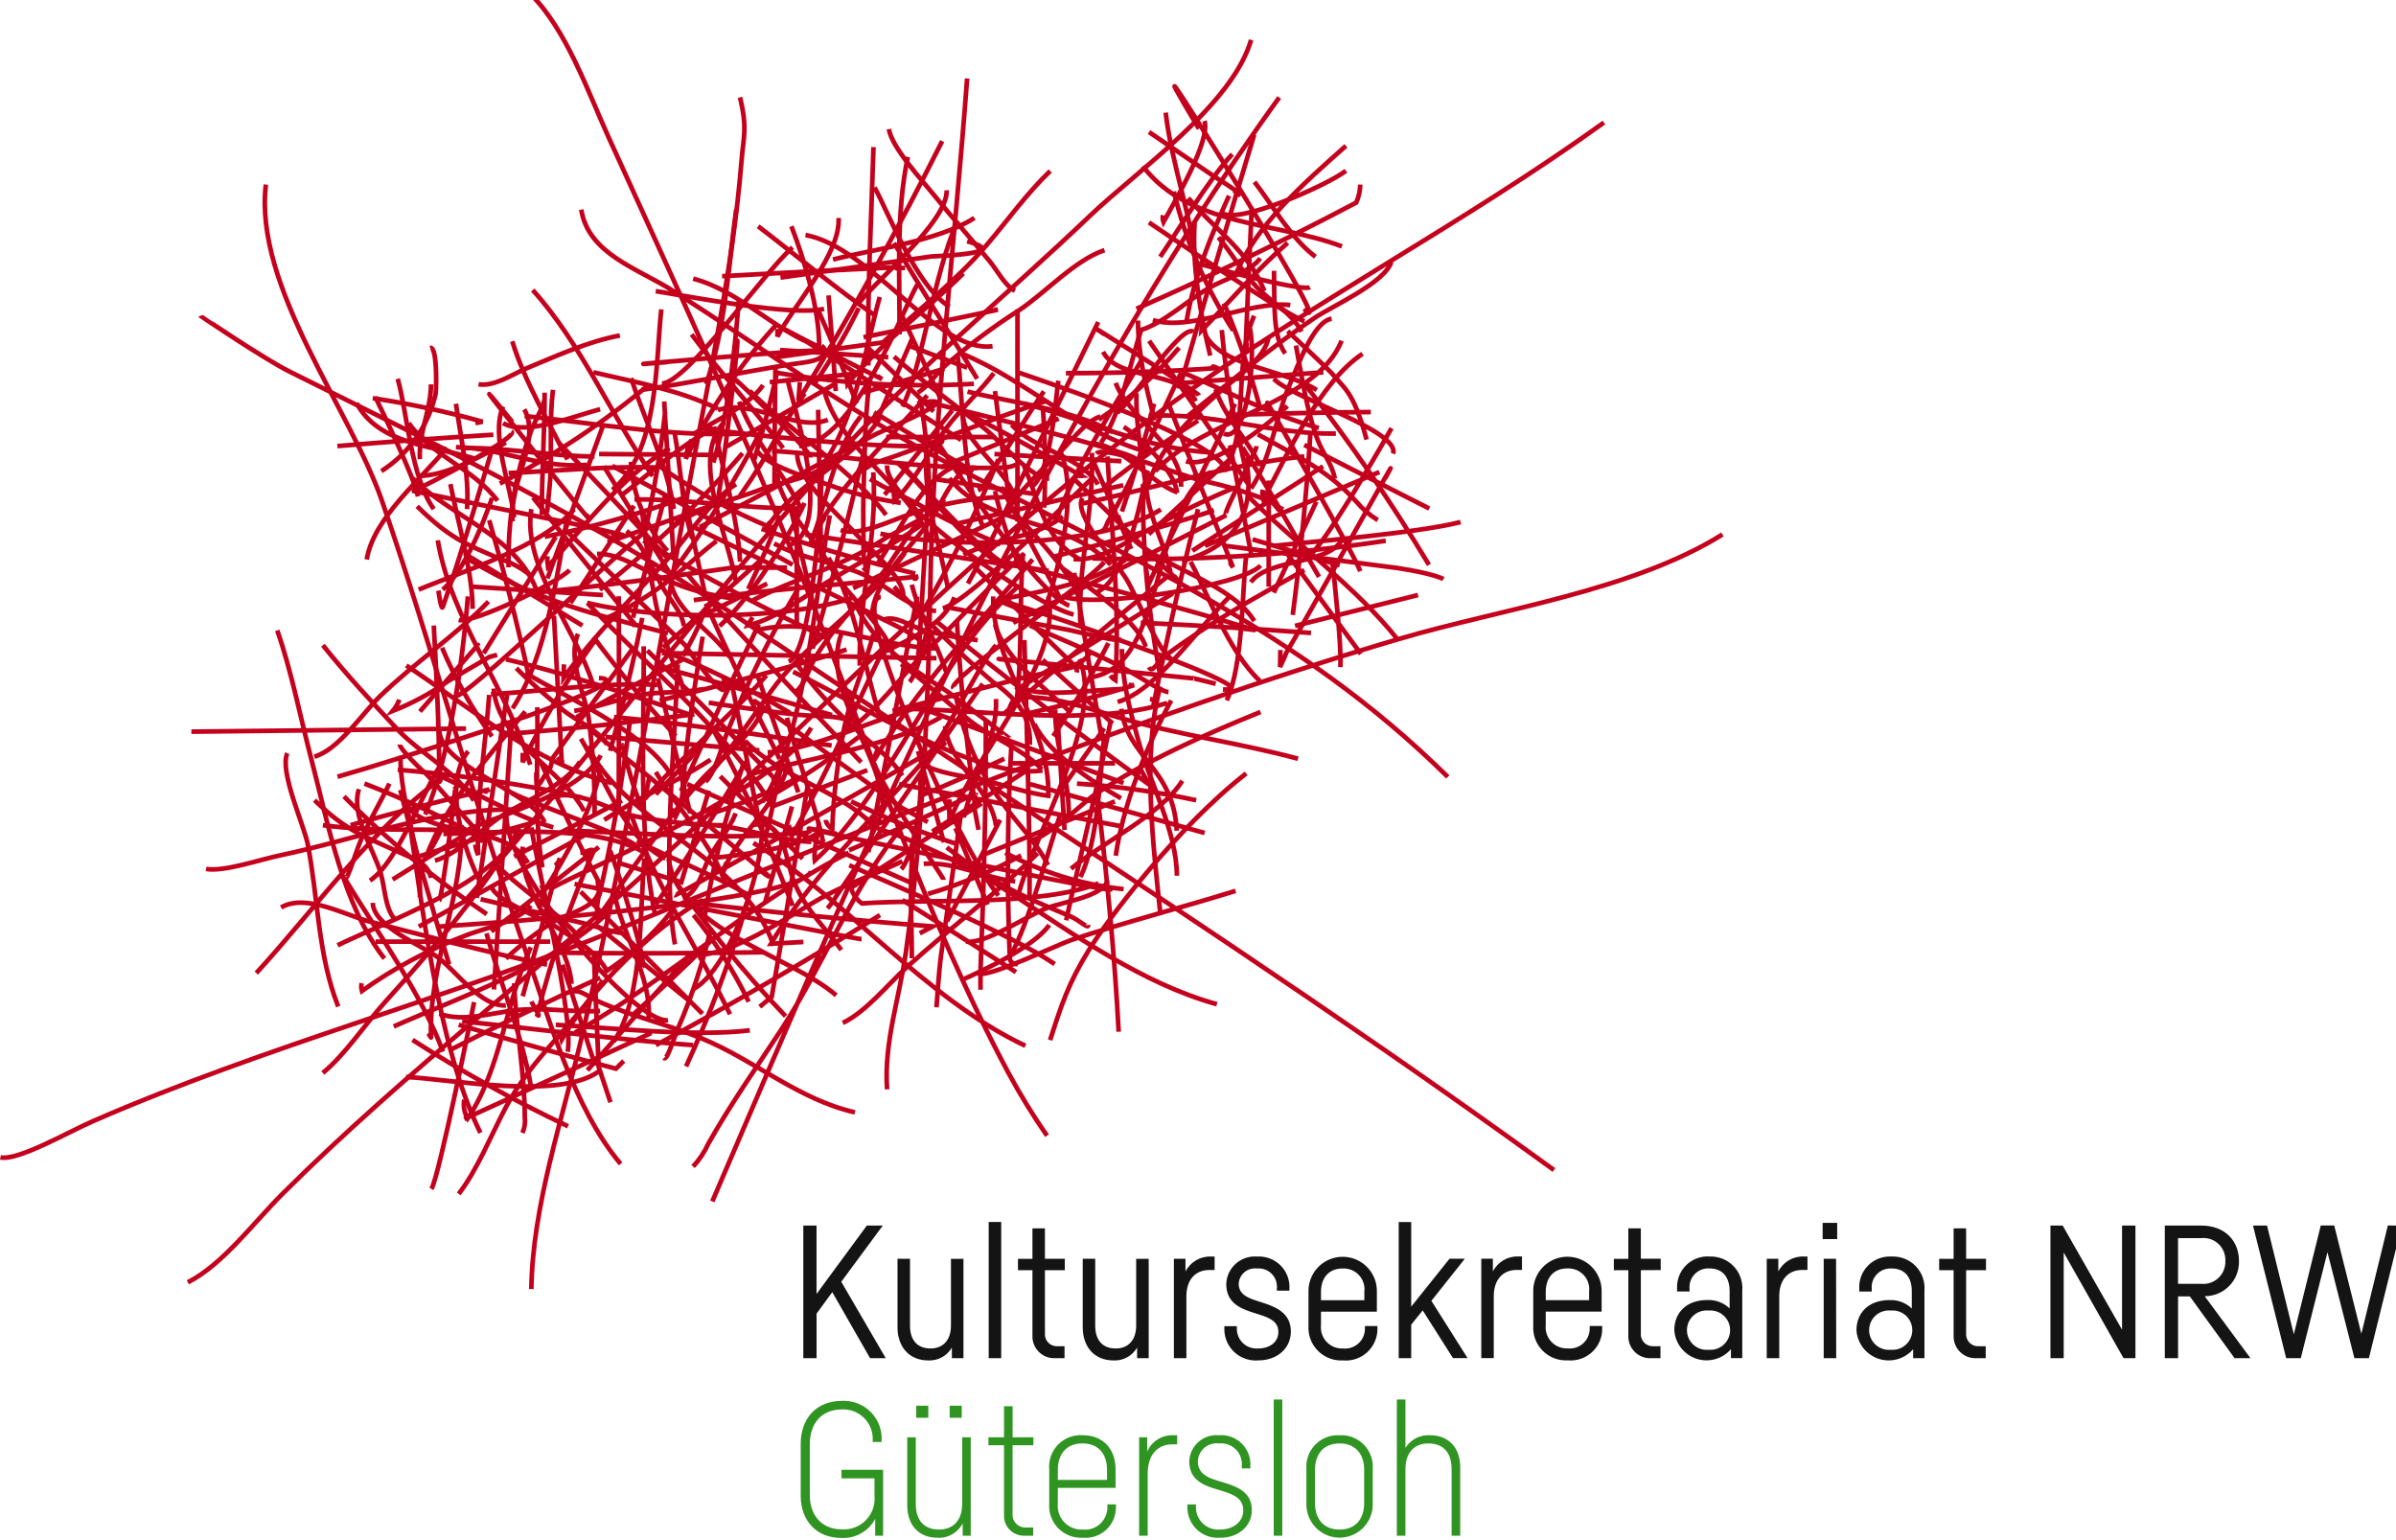
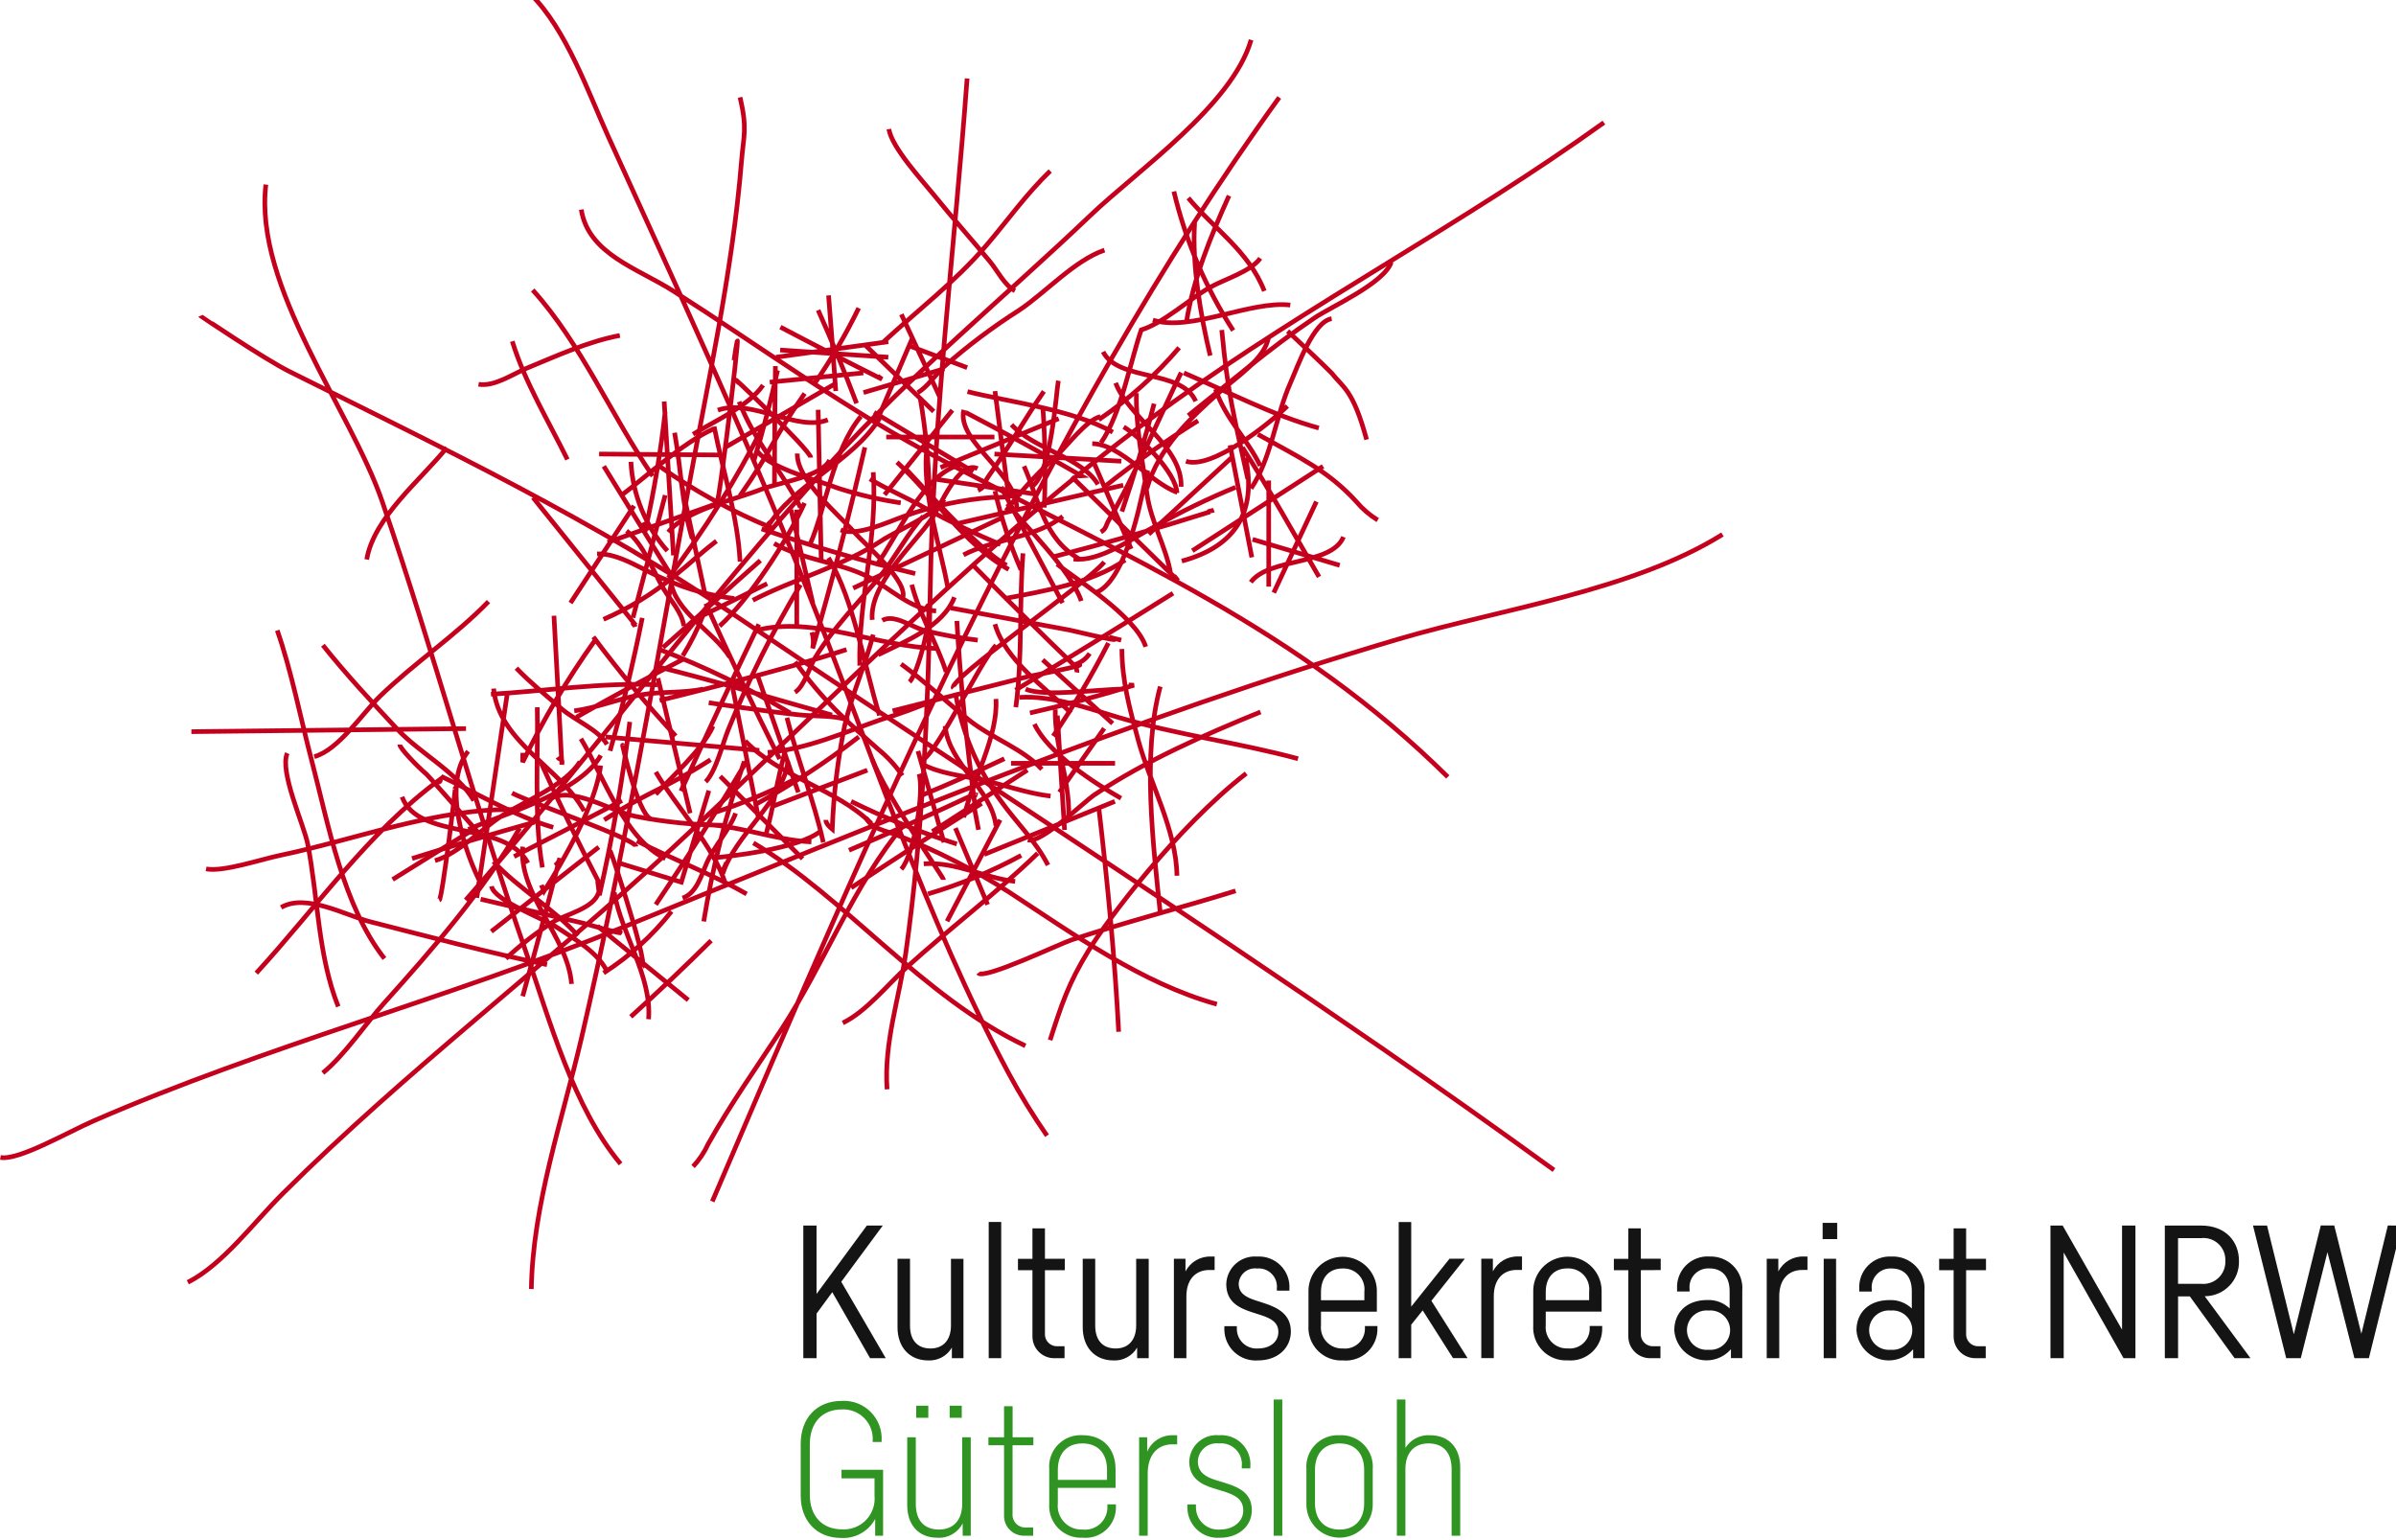
<svg xmlns="http://www.w3.org/2000/svg" width="84" height="54" preserveAspectRatio="xMinYMin meet" viewBox="0 0 310 199" version="1.0" fill-rule="evenodd">
  <title>...</title>
  <desc>...</desc>
  <g id="group" transform="scale(1,-1) translate(0,-199)" clip="0 0 310 199">
    <g transform="">
      <g transform=" matrix(1,0,0,-1,0,199.97)">
        <g transform=" matrix(1,0,0,1,-200.071,-50.03)">
          <g transform=" matrix(1,0,0,1,216.638,54.62)">
            <g transform="">
-               <path d="M 35.964 135.736 C 41.696 135.996 55.803 138.784 60.955 134.982 M 44.772 126.047 C 44.666 126.616 40.272 148.501 39.256 150.224 M 36.807 130.94 C 43.268 135.088 49.987 138.821 56.922 142.115 M 43.234 128.529 C 53.161 129.556 63.26 130.903 73.098 131.614 M 72.24 120.43 C 67.97 125.242 63.7 130.055 59.429 134.869 M 56.215 121.209 C 57.514 125.232 58.814 129.257 60.115 133.283 M 57.226 124.842 C 58.217 124.163 59.526 125.364 60.661 125.872 C 65.061 127.856 69.769 128.914 74.216 130.744 C 81.09 133.57 86.709 138.644 94.045 140.313 M 58.523 106.724 C 59.498 106.669 60.096 105.989 60.199 106.59 C 57.186 113.404 54.76 120.463 52.947 127.69 C 53.56 128.207 52.426 126.541 52.175 125.968 M 48.954 101.807 C 48.674 109.307 65.817 129.058 69.86 128.378 M 52.18 103.433 C 52.891 108.316 57.712 127.789 56.88 132.483 M 40.072 116.271 C 39.318 116.379 87.272 113.319 88.372 109.096 M 85.9 100.734 L 82.4 113.229 M 72.33 97.839 C 82.001 102.101 91.672 106.363 101.343 110.624 M 75.589 90.536 C 80.356 99.436 82.26 104.222 85.996 113.58 M 70.712 112.234 C 70.989 112.379 118.781 85.165 102.112 94.6 M 97.393 73.62 C 92.865 73.938 107.931 106.671 112.612 112.26 M 115.09 72.317 C 104.3 81.994 98.741 98.7 88.856 107.733 C 88.656 106.387 89.33 104.201 89.369 102.833 M 86.053 83.3 C 94.739 87.453 109.621 97.292 118.313 96.082 M 102.1 73.559 C 99.995 84.586 97.89 95.614 95.783 106.642 M 98.208 56.6 C 97.908 61.594 117.423 74.748 122.343 75.9 M 112.6 55.812 C 109.885 62.473 106.691 68.928 103.042 75.127 M 87.642 65.547 C 98.135 67.111 108.626 68.678 119.117 70.247 M 103.6 59.06 C 102.976 70.048 102.149 83.904 102.248 80.743 M 128.085 63.069 C 129.571 69.116 142.064 70.712 145.714 76.739 M 140.085 57.462 C 132.18 62.313 134.359 82.269 124.798 83.972 M 120.774 73.489 C 124.594 75.177 144.016 72.269 146.532 69.562 M 131.314 59.015 C 131.23 67.41 131.993 75.793 133.592 84.035 M 124.784 68.635 C 137.473 69.011 150.17 68.248 162.723 66.354 M 152.969 52.554 C 152.463 60.387 151.704 68.187 150.691 75.954 M 139.341 67.014 C 146.86 63.83 154.378 60.646 161.896 57.461 M 147.46 48.592 C 146.475 46.907 158.572 67.923 159.431 70.292 M 152.185 53.948 C 152.185 53.948 163.174 59.572 168.352 62.179 M 163.476 51.786 C 163.426 51.867 153.765 68.986 152.25 68.628 M 152.29 46.14 C 158.104 53.583 163.458 61.374 168.32 69.471 M 148.2 67.017 C 152.625 66.517 167.075 65.331 172.4 63.93 M 145.012 60.68 C 150.912 66.607 159.032 72.464 164.284 79.154 M 162.661 58.254 C 166.833 50.619 150.721 79.546 149.844 80.864 C 149.626 81.485 149.315 82.079 149.049 82.684 C 149.078 81.947 149.091 81.215 149.086 80.484 M 141.686 66.974 L 164.267 69.88 C 169.031 70.62 170.185 71.307 170.185 71.307 M 145.7 37.24 C 142.913 43.429 145.142 52.388 141.794 57.364 M 132.052 50.2 C 140.278 49.689 148.124 52.641 156.269 52.483 M 132.11 40.483 C 136.37 46.647 140.633 52.81 144.9 58.973 M 132.907 57.353 C 138.97 50.626 153.807 48.619 157.007 40.47 M 138.552 13.035 C 125.446 -8.916 157.812 42.488 152.165 36.335 M 130.465 36.335 C 140.108 32.089 149.586 27.511 158.9 22.6 C 159.231 21.866 159.41 21.072 159.429 20.267 M 131.3 17.88 C 137.219 25.734 148.781 25.094 157.054 28.265 M 145.7 13.817 C 142.433 24.632 139.241 35.472 136.124 46.335 C 135.837 46.478 135.768 46.374 135.344 45.219 M 132.089 25.162 C 132.589 25.507 149.155 36.777 152.207 37.953 M 107.851 42.125 C 116.196 45.525 123.233 52.59 132.031 54.908 M 125.523 38.051 C 120.911 47.509 116.278 56.956 111.623 66.392 C 111.999 65.586 109.4 70.592 108.658 71.892 M 103.858 48.592 C 96.423 46.632 130.458 54.802 130.364 55.783 M 115.079 36.406 L 115.079 63.859 M 87.65 26.788 C 96.15 28.358 104.718 42.159 111.85 41.18 M 105.336 14.636 C 99.603 26.089 93.403 37.278 86.736 48.203 C 86.802 47.408 86.865 46.612 86.928 45.822 M 84.415 32.3 C 90.936 31.389 97.455 30.477 103.974 29.564 C 110.675 29.261 112.206 28.605 108.565 27.597 M 96.447 15.412 C 96.171 24.775 95.626 34.274 95.778 43.674 M 73.12 32.439 C 79.052 33.974 83.746 39.253 89.229 41.183 M 85.974 28.383 C 81.844 32.104 72.457 45.749 69.074 46.02 M 68.274 34.052 C 72.328 34.684 85.874 37.352 90.056 36.343 M 78.683 23.494 C 77.696 30.758 77.247 39.14 74.783 46.075 M 60.2 44.552 C 65.922 45.9 71.14 46.794 76.3 49.259 M 68.993 36.413 C 68.234 43.507 68.667 54.769 62.653 59.768 M 51.306 50.207 C 60.493 51.153 70.206 52.914 79.56 52.488 M 65.1 45.308 C 66.757 50.586 69.823 56.719 70.611 62.236 M 39.09 41.4 C 39.959 41.15 39.923 45.938 39.798 47.327 C 38.875 51.462 36.35 55.063 32.776 57.339 M 29.565 48.55 C 32.502 53.963 39.465 54.034 44.824 55.712 M 31.991 47.741 C 32.726 49.266 37.046 58.155 37.506 60.618 M 27.082 54.1 C 33.801 53.537 40.528 53.047 47.264 52.63 M 49.727 50.983 C 38.627 37.297 62.299 67.218 59.304 62.983 M 48.104 58.95 C 54.987 55.403 61.459 51.111 67.404 46.15 M 42.422 54.243 C 48.322 54.322 53.248 57.056 59.371 56.526 M 51.271 49.353 C 53.5 53.415 49.235 58.817 49.759 63.853 M 37.6 72.672 C 43.661 70.14 53.412 67.223 57.7 62.292 M 36.82 58.257 C 41.993 63.428 50.097 65.557 52.847 72.714 M 47.2 54.19 C 45.154 60.931 43.068 68.281 40.726 74.9 C 40.526 75.524 40.163 72.859 40.151 72.8 M 36.782 59.894 C 43.504 61.266 50.223 62.638 56.94 64.011 C 63.93 65.516 65.797 65.983 62.54 65.411 M 77.14 50.99 C 72.62 55.625 77.777 65.972 78.689 71.925 M 65.514 60.993 C 73.319 60.993 79.024 62.171 86.83 62.171 M 79.507 55.027 C 73.931 61.492 67.745 67.405 61.034 72.682 M 62.634 56.659 C 70.417 60.926 78.2 65.188 85.984 69.446 M 80.421 46.956 C 85.052 51.534 94.286 57.819 98.076 63.01 M 73.943 64.6 C 81.571 60.568 89.2 56.538 96.83 52.511 C 104.963 49.011 106.723 47.703 102.108 48.586 M 85.287 45.3 C 85.711 47.844 91.787 65.1 85.287 67.022 M 75.587 51.822 C 65.638 50.987 106.187 55.937 105.327 53.344 M 97.256 34.811 C 95.356 41.449 93.793 52.851 88.496 58.158 M 83.607 44.558 C 92.132 46.033 100.798 46.531 109.436 46.044 M 102.11 33.213 C 100.376 36.126 93.957 53.7 86.833 54.1 M 87.674 40.507 L 107.786 53.307 M 106.266 58.256 C 111.225 64.686 121.511 63.192 127.151 69.466 M 124.735 58.266 C 123.3 59.533 109.035 74.114 105.421 75.095 M 104.667 53.439 C 103.772 52.239 117.173 73.06 121.782 74.753 M 120.711 55 C 122.997 60.621 120.287 70.487 118.391 75.948 M 97.34 65.439 C 106.084 67.254 125.494 67.425 133.63 62.308 M 84.338 63.074 C 83.181 66.074 81.801 69.338 80.238 72.595 M 66.681 66.345 C 74.505 71.025 82.568 75.293 90.837 79.133 M 59.388 74.379 C 68.443 76.628 85.419 76.668 94.079 73.618 M 52.179 62.255 C 50.959 69.566 58.015 77.974 60.113 84.831 M 66.9 65.184 C 62.024 69.084 43.268 87.025 42.463 86.393 M 56.88 63.064 C 55.486 70.797 54.219 81.114 49.752 88.044 M 44.073 68.764 C 53.373 74.372 60.13 75.783 69.856 78.32 M 40.07 66.293 C 41.8 76.588 48.925 85.254 52.038 95.329 M 27.1 96.889 C 33.87 94.976 68.055 84.383 60.92 84.117 M 43.965 73.552 C 43.304 82.084 41.549 94.428 38.452 101.783 M 36 82.491 C 44.364 88.028 52.766 95.137 62.587 97.7 M 59.429 74.4 C 66.469 81.925 77.777 91.168 83.537 100.961 M 63.485 73.534 C 63.549 82.615 63.485 92.456 63.485 101.809 M 48.9 81.693 C 57.515 83.665 72.793 88.879 72.793 88.879 M 100.5 67.936 C 96.323 73.915 89.462 78.345 84.584 84.03 C 81.831 87.245 74.2 99.714 72.335 98.506 M 72.393 70.706 C 75.42 74.623 94.86 95.012 94.86 95.012 M 90.8 63.066 C 89.288 70.341 87.684 91.966 82.05 100.155 M 69.065 80.887 L 104.594 81.55 M 111.934 73.55 C 111.757 82.535 119.399 90.259 119.058 99.386 M 99.75 88.088 C 110.865 88.194 124.415 90.448 134.458 87.346 M 119.058 73.563 C 120.958 82.097 109.204 94.456 106.275 102.749 C 106.294 101.787 106.191 100.749 106.291 99.797 M 104.639 76.834 C 113.589 84.127 122.745 91.149 132.107 97.9 C 131.744 97.249 131.385 96.596 131.029 95.943 M 142.491 73.6 C 138.732 77.348 132.969 85.869 128.03 87.205 M 117.563 76.017 C 96.649 68.297 150.946 86.189 141.663 85.588 M 138.434 62.26 C 136.278 70.705 134.35 79.202 132.65 87.749 C 132.942 87.23 132.8 86.92 132.224 86.82 M 124.711 54.98 C 124.993 62.523 122.777 69.962 123.234 77.58 M 115.916 48.59 C 123.716 50.616 132.016 54.582 140.116 54.906 M 131.177 42.906 C 127.229 49.565 122.748 56.506 120.004 63.838 M 115.118 44.552 C 115.571 44.745 138.276 52.114 141.676 56.552 M 123.104 81.652 C 126.376 89.406 117.359 103.852 115.162 112.293 M 103 88.151 C 111.6 91.334 120.2 94.517 128.8 97.7 M 115.972 79.2 C 116.149 85.821 116.741 105.407 116.636 112.308 M 99.761 97.844 L 128.806 103.352 M 110.981 89.7 C 110.999 100.61 110.734 110.895 110.318 121.229 C 110.276 122.229 110.295 124.447 110.295 124.447 M 91.734 104.292 C 73.612 100.633 128.734 112.386 127.134 111.427 M 114.325 92.127 C 113.763 101.598 113.688 111.092 114.098 120.571 C 114.267 120.953 114.667 121.177 115.081 121.121 M 93.362 109.886 C 93.28 111.21 93.871 112.486 94.935 113.279 C 104.067 112.636 117.947 113.695 125.565 110.679 M 81.913 101.826 C 82.935 107.326 77.891 121.899 73.137 124.359 M 57.772 110.762 C 67.169 112.575 76.564 114.39 85.957 116.207 C 93.867 117.724 94.538 117.89 94.904 117.885 M 65.1 101.833 C 68.782 112.089 73.473 118.527 77.885 127.617 M 57.8 130.008 C 69.771 123.16 81.022 112.8 93.257 106.72 M 59.44 92.959 C 64.76 103.479 79.511 106.98 83.53 118.743 M 54.565 111.436 C 58.826 108.974 84.073 98.585 88.38 90.536 M 66.707 80.007 C 66.818 90.551 65.93 103.991 68.185 114.72 M 40.808 104.289 C 48.177 104.113 60.191 103.007 66.613 106.589 M 49.613 89.701 C 48.854 101.274 48.094 112.845 47.335 124.416 M 37.61 116.28 C 44.856 112.284 52.099 108.289 59.34 104.295 M 35.224 98.595 C 37.146 106.238 39.335 113.833 41.543 121.17 M 27.111 118.7 C 32.75 115.9 46.928 110.927 50.432 104.264 M 27.94 99.436 C 33.581 105.112 39.771 110.214 46.419 114.668 M 27.95 109.921 C 31.922 116.459 38.286 125.503 40.738 132.47 M 34.376 129.2 C 42.905 125.389 55.959 120.942 62.552 113.974 M 36.034 100.205 C 37.967 112.556 39.956 131.549 45.587 142.957 M 60.255 119.575 C 60.47 124.526 60.68 129.477 60.887 134.428 L 62.42 139.013 M 73.161 114.773 C 75.968 118.226 78.364 121.993 80.3 126 M 69.94 107.468 C 71.091 116.69 85.467 119.881 91.623 125.168 M 68.287 131.619 C 78.136 126.314 87.803 120.703 97.287 114.788 M 69.931 109.114 C 74.453 115.774 79.519 122.049 85.076 127.873 M 102.096 102.616 C 100.861 108.335 101.409 114.505 101.413 120.379 M 93.313 108.334 C 99.303 111.023 114.031 117.134 119.892 121.125 M 107.747 101.815 C 106.894 107.882 106.041 113.95 105.186 120.021 C 104.886 122.231 104.602 126.721 104.602 126.721 M 113.502 106.721 C 118.251 109.265 123.45 110.864 128.808 111.428 M 127.127 89.711 C 125.486 98.092 123.2 107.122 121.379 115.461 M 116.72 97.843 C 124.245 99.95 131.768 102.056 139.29 104.162 M 126.32 91.319 C 125.677 97.277 125.575 104.886 123.231 109.859 M 139.372 39.67 C 141.456 43.818 149.483 44.14 153.804 46.843 M 144.904 38.043 C 146.226 41.116 144.886 53.973 141.765 52.48 M 141.799 35.62 C 143.663 40.074 145.235 44.645 146.504 49.304 M 135.273 46.019 L 154.648 44.549 " style="stroke: rgb(77%,0%,11%); stroke-linecap: butt; stroke-width: 0.6; fill: none; fill-rule: evenodd;" />
-             </g>
+               </g>
          </g>
          <g transform=" matrix(1,0,0,1,215.517,55.912)">
            <g transform="">
-               <path d="M 41.394 89.663 C 41.726 94.447 53.286 97.463 55.027 101.502 M 52.512 87.152 C 47.8 92.94 42.259 98.971 39.64 106.088 C 40.418 104.841 41.123 103.549 41.75 102.219 M 47.85 85 C 47.397 91.3 46.093 99.091 46.433 105.713 C 46.219 105.296 46.09 104.84 46.056 104.373 M 36.013 94.684 C 42.929 95.263 49.808 96.224 56.619 97.561 C 57.628 97.853 58.652 98.09 59.687 98.272 M 59.331 77.105 C 57.977 80.405 60.108 84.496 60.693 87.851 C 61.258 92.018 61.522 96.22 61.483 100.425 M 50.721 90.019 C 58.633 89.372 66.525 88.536 74.397 87.511 M 66.5 78.9 C 63.028 83.58 59.586 88.284 56.175 93.013 C 55.875 93.535 55.84 94.741 55.356 95.094 C 54.81 95.494 54.674 96.385 53.997 96.835 C 53.938 96.24 53.922 95.641 53.947 95.044 M 52.512 82.128 C 57.064 84.991 67.596 89.477 71.168 95.043 M 83.721 82.486 C 78.756 88.073 72.807 92.921 67.97 98.474 C 68.27 97.525 68.344 96.338 68.655 95.401 M 68.3 79.257 C 73.833 84.693 79.3 90.191 84.7 95.75 C 84.449 95.94 84.956 96.406 85.155 96.837 M 75.472 77.465 C 74.35 84.1 73.472 90.292 72.883 96.865 C 72.906 98.227 72.587 99.573 71.954 100.779 C 71.839 100.432 71.814 100.061 71.881 99.702 M 63.993 87.867 C 73.401 88.755 82.818 90.151 92.158 91.55 M 93.406 77.105 C 90.716 84.39 98.79 92.638 98.787 99.705 M 81.211 95.4 C 87.479 93.567 99.911 91.679 106.32 87.865 M 98.429 79.974 C 94.718 87.659 91.249 95.794 87.013 103.235 C 86.899 102.768 86.759 102.308 86.592 101.857 M 84.44 87.511 C 74.473 80.057 101.255 99.638 101.255 99.638 C 101.255 99.638 103.77 100.971 104.593 101.464 M 109.548 116.926 C 112.027 117.292 117.168 113.715 119.96 112.604 C 121.927 111.822 127.271 111.098 127.841 109.033 M 107.041 104.733 C 113.194 109.488 116.504 110.923 123.048 113.659 C 124.157 114.122 125.419 115.382 125.334 114.778 M 121.749 100.428 C 120.471 104.228 117.534 114.938 115.293 118.728 M 108.835 121.957 C 112.101 120.548 118.402 117.492 120.311 114.78 M 101.3 111.546 C 103.687 113.021 112.907 118.861 116 120.875 M 137.522 96.121 C 134.769 100.506 127.166 104.121 123.131 107.497 M 129.631 86.797 C 130.431 93.181 136.395 94.378 136.806 102.582 M 123.892 96.482 C 129.08 96.816 134.235 97.536 139.316 98.636 M 136.087 85.721 C 132.926 91.597 129.853 99.207 128.912 105.812 M 117.8 76.028 C 122.223 77.979 126.784 79.766 131.025 82.146 C 132.434 82.936 134.796 84.559 135.739 84.638 M 135.739 69.57 C 128.606 75.317 121.591 81.201 114.694 87.223 C 116.28 88.305 114.67 86.085 114.963 87.434 C 115.088 86.825 115.32 86.243 115.648 85.714 M 123.539 69.214 C 124.679 76.368 125.863 83.516 127.092 90.659 C 127.124 90.204 127.129 89.759 127.129 89.303 M 116.729 80.693 C 103.467 79.262 138.941 82.868 138.941 82.868 C 138.598 82.742 141.519 83.49 141.841 83.563 M 145.787 67.063 C 145.229 71.663 145.413 81.001 143.279 85.717 M 132.147 75.672 C 139.04 75.972 147.295 76.464 154.177 76.989 M 153.311 68.855 C 146.86 72.472 141.111 75.629 135.353 79.905 C 134.281 80.697 133.653 82.342 133.222 81.405 M 138.6 67.778 C 140.933 72.178 143.557 79.459 147.571 83.205 M 150.8 66.342 C 150.45 65.821 160.63 79.704 160.63 79.704 M 152.107 76.075 L 168.018 72.084 M 156.9 67.419 C 157.206 70.29 158.136 78.489 157.975 81.41 M 149.365 44.1 C 151.565 46.536 165.754 50.833 164.792 53.787 M 160.844 40.871 C 155.3 44.523 151.038 54.063 148 59.729 C 147.886 59.313 147.862 58.877 147.929 58.451 M 152.229 39.795 C 152.969 43.707 153.62 48.315 155.079 52.108 C 155.735 53.808 156.928 55.177 157.252 57.017 M 143.619 48.767 C 147.81 48.651 157.571 48.404 161.914 48.406 M 144.345 47.33 C 140.763 55.05 136.77 62.786 133.227 70.556 C 133.038 70.006 132.917 69.435 132.866 68.856 M 126.408 53.788 C 127.508 52.558 137.771 56.854 140.378 57.355 C 143.213 57.956 145.99 58.803 148.678 59.886 C 150.01 60.386 149.897 61.858 150.438 60.603 M 135.738 47.33 C 138.461 54.403 141.242 61.454 144.082 68.483 C 143.682 68.007 143.645 67.774 143.982 67.783 M 124.612 60.25 C 133.531 58.314 143.88 55.117 153.312 54.15 M 138.964 38 C 137.376 37.017 131.192 46.661 129.255 48.372 C 128.56 48.372 129.195 48.019 128.918 47.687 M 127.485 38.358 C 122.02 34.834 139.44 45.765 139.68 46.25 M 131.789 36.563 C 131.815 41.215 132.798 45.037 133.941 49.478 M 122.46 43.378 C 129.009 43.378 135.546 43.157 142.07 42.714 C 141.562 42.475 141.361 42.458 141.47 42.659 M 151.155 26.516 C 147.191 29.946 143.648 34.116 140.011 37.866 C 140.039 37.551 140.048 37.236 140.037 36.92 M 142.193 25.8 C 143.924 27.846 145.328 30.348 147.179 32.264 C 149.146 34.311 151.593 35.464 152.955 37.998 M 146.5 22.216 C 146.219 28.069 145.961 33.921 145.726 39.772 C 145.979 39.116 145.773 40.544 145.781 40.872 M 140.4 29.393 C 138.92 29.043 152.838 32.87 154.031 32.262 M 158.693 13.962 C 153.526 18.562 146.999 24.184 144.393 30.738 C 144.558 30.262 144.782 29.809 145.06 29.389 M 146.86 18.627 C 149.231 21.683 151.58 25.927 154.751 28.312 M 142.556 22.572 C 144.418 24.315 156.121 19.14 158.697 17.191 M 140.4 10.737 C 141.161 13.363 136.6 21.037 135.09 23.827 C 134.989 23.541 134.964 23.234 135.019 22.936 M 133.219 12.174 C 136.019 14.081 138.816 15.988 141.61 17.895 C 144.499 19.728 145.352 20.35 144.17 19.762 C 144.763 19.804 144.77 20.157 145.057 20.425 M 135.374 9.66 C 136.148 16.44 138.746 23.006 139.322 29.751 M 134.66 28.316 C 136.648 25.437 140.998 18.202 143.984 15.043 M 85.158 36.926 C 80.373 42.158 76.375 48.058 73.288 54.44 C 73.349 53.578 73.604 52.741 74.036 51.993 M 74.036 38.36 C 77.744 43.341 82.299 48.188 85.873 53.07 M 67.578 45.537 C 74.112 44.605 80.484 43.25 86.978 42.219 C 88.79 41.929 90.732 41.932 91.619 40.512 M 80.134 34.055 C 79.584 40.845 78.809 48.4 76.854 54.947 M 70.807 41.947 C 57.783 43.006 91.149 40.08 90.177 40.5 C 90.841 40.487 90.938 40.113 91.254 39.791 M 93.048 23.291 C 93.369 27.791 87.348 34.503 85.133 38.644 C 85.158 38.311 85.167 37.978 85.159 37.644 M 82.644 24.368 C 86.05 26.938 93.844 33.307 97.71 35.85 M 86.949 24.368 C 88.642 28.762 90.527 35 90.538 39.8 M 77.982 30.826 C 85.494 30.394 93.008 30.009 100.523 29.67 C 100.346 29.97 101.116 29.73 101.658 29.751 M 107.039 19.707 C 107.207 23.748 97.686 31.597 95.558 34.415 M 97.71 19.347 C 99.51 22.582 103.062 32.084 107.395 34.774 M 102.015 15.4 C 100.463 22.58 100.972 31 100.938 38.358 M 92.328 28.671 C 97.272 27.38 105.937 26.326 110.623 23.29 M 109.19 30.47 C 104.314 35.317 98.39 39.546 94.171 44.819 C 94.11 44.432 94.224 44.037 94.482 43.742 M 100.224 26.522 C 103.574 32.235 107.979 39.11 110.984 44.101 M 108.471 23.653 C 105.365 30.374 103.759 43.139 101.299 47.69 M 96.277 38.72 C 102.077 37.58 107.87 36.396 113.655 35.169 C 113.307 35.179 113.255 35.169 113.495 35.132 M 104.529 46.253 C 99.674 51.839 93.511 57.51 89.929 64.026 C 90.376 63.367 90.829 62.711 91.254 62.038 M 91.254 45.894 C 93.401 53.348 102.154 58.02 104.887 64.909 M 97 44.818 C 96.441 49.525 96.407 54.398 96.273 59.159 C 96.202 61.659 96.294 64.169 96.281 66.671 C 96.281 67.33 96.95 69.79 96.281 68.496 M 84.44 53.428 C 92.708 53.92 104.793 55.951 113.903 55.598 C 114.623 55.645 115.344 55.516 116.003 55.222 M 113.137 43.383 C 111.606 45.372 109.723 47.242 108.037 49.177 C 105.255 52.377 103.148 57.245 100.274 59.877 C 100.209 59.406 100.19 58.93 100.219 58.455 M 100.219 41.235 C 104.035 44.565 108.092 47.407 112.061 50.641 C 114.195 52.376 118.038 57.055 120.303 57.02 M 119.947 46.974 C 114.129 48.774 104.065 52.927 97.806 54.983 C 97.016 55.243 96.415 55.945 95.578 56.173 C 95.678 55.71 95.989 55.598 96.271 55.227 M 108.466 41.236 C 109.096 45.936 109.151 57.836 111.695 63.118 M 104.162 62.762 C 100.47 65.306 96.402 67.55 92.514 69.837 C 89.013 71.9 85.326 75.079 81.3 76.02 C 81.493 75.654 81.7 75.301 81.927 74.953 M 85.158 56.3 C 85.01 59.924 90.383 65.377 92.072 68.518 C 94.035 72.168 99.563 76.443 100.224 80.336 M 74.319 72.745 C 83.353 71.407 94.279 70.666 103.355 69.689 C 102.38 69.989 103.044 70.018 103.091 69.931 M 90.9 55.58 C 90.976 54.996 90.105 79.145 86.6 80.694 M 77.626 64.909 C 62.6 57.6 102.086 76.68 101.645 76.685 C 102.74 77.23 103.72 77.982 104.529 78.9 M 117.082 66.7 C 112.752 70.756 108.804 75.145 104.5 79.264 C 101.094 82.527 98.06 87.113 94.172 89.636 C 94.356 88.514 94.596 87.236 94.844 86.073 M 95.2 73.159 C 97.534 78.316 102.032 81.325 106.66 84.259 C 108.401 85.365 115.26 90.759 115.291 90.736 M 118.159 67.475 C 110.74 76.375 103.23 83.948 97.659 93.449 C 97.733 93.005 97.872 92.574 98.072 92.171 M 100.224 71.005 C 104.713 75.631 108.366 79.336 112.973 83.295 C 114.109 84.065 115.147 84.972 116.063 85.995 C 117.297 87.537 117.915 89.482 117.798 91.453 M 83.363 86.434 C 82.649 89.621 77.373 93.627 75.137 96.166 C 70.193 101.787 66.074 107.939 61.891 113.879 C 61.712 112.735 61.817 111.564 62.197 110.47 M 61.122 89.663 C 68.907 95.83 76.583 102.128 84.149 108.556 C 83.524 108.282 82.999 107.823 82.643 107.241 M 72.243 81.054 C 71.911 90.728 70.183 107.577 71.88 117.287 M 57.533 102.577 C 64.592 102.677 78.364 103.889 87.123 102.935 C 88.54 102.78 88.7 103.045 89.46 102.577 M 79.778 57.732 C 76.46 59.844 73.888 64.114 71.262 67.046 C 66.649 72.19 61.5 77.134 57.5 82.768 C 57.542 82.204 57.469 81.612 57.532 81.053 M 57.89 63.833 C 62.981 68.73 68.071 73.63 73.162 78.533 C 77.087 84.136 78.79 85.696 78.269 83.213 C 78.517 83.394 79.829 84.613 79.056 83.926 M 67.578 60.961 C 68.587 68.415 69.097 74.368 71.732 81.061 C 72.265 82.083 72.677 83.164 72.959 84.282 M 54.308 71.724 C 64.425 70.765 79.356 68.534 79.356 68.534 L 86.38 68.534 M 71.168 53.07 C 64.775 56.934 60.361 63.013 55.438 68.402 C 55.371 67.958 55.352 67.509 55.383 67.061 M 56.818 52.351 C 61.596 57.284 66.307 62.279 70.951 67.335 C 70.522 66.859 70.351 66.768 70.451 67.061 M 55.027 64.549 C 61.119 63.317 67.113 61.638 72.959 59.528 M 62.56 50.2 C 60.26 56.456 57.734 63.589 55.383 69.931 M 50.36 56.3 C 56.518 56.031 63.404 55.367 69.73 55.581 M 55.03 46.613 C 54.93 47.601 53.848 49.366 53.25 50.898 C 51.2 56.534 50.22 62.504 50.36 68.5 M 44.26 53.075 C 50.031 52.935 55.668 54.139 61.478 54.152 M 55.022 45.898 C 55.022 51.166 54.638 56.46 54.659 61.685 M 49.646 49.841 C 52.546 51.532 58.918 48.892 62.197 48.041 M 56.097 45.533 C 55.626 49.395 55.955 53.169 55.744 57.033 C 55.71 57.707 55.227 62.491 55.378 60.96 M 49.646 47.689 C 48 51.464 50.658 57.951 51.079 62.038 M 39.242 56.657 C 42.89 56.391 46.812 54.092 50.002 52.351 M 43.546 47.33 C 44.118 51.57 45.308 56.519 44.979 60.961 M 38.879 58.092 C 34.016 60.773 52.117 51.747 50.716 50.919 M 37.446 49.841 C 40.414 54.092 45.74 55.63 48.927 59.885 M 40.317 44.817 C 40.317 48.083 38.682 51.157 38.884 54.502 M 32.784 46.611 C 37.575 47.332 42.318 48.347 46.984 49.651 L 46.06 49.84 M 36.013 44.1 C 37.313 48.836 37.707 56.766 40.675 60.96 M 43.9 75.313 C 45.736 75.777 56.448 70.661 58.25 68.855 M 47.85 62.4 C 49.738 68.927 51.412 75.504 52.873 82.131 M 47.131 79.619 C 50.244 74.596 53.353 69.573 56.46 64.549 M 44.621 66.7 C 49.73 69.793 54.826 72.906 59.911 76.037 M 48.211 59.527 C 48.211 59.527 45.277 68.448 41.834 71.38 M 38.523 60.6 C 42.693 64.662 44.542 65.4 49.317 67.424 C 50.743 67.891 52.07 68.618 53.231 69.568 M 42.831 57.729 C 43.631 62.054 45.689 68.845 45.702 73.873 M 45.702 71.004 L 62.56 72.084 M 48.874 79.83 L 47.881 80.088 L 42.542 83.214 C 40.318 84.785 37.912 86.083 35.378 87.08 C 35.737 86.642 36.022 86.15 36.223 85.621 M 41.75 78.9 C 43.46 82.959 45.626 86.811 48.208 90.38 M 38.884 87.151 C 39.55 86.36 46.498 78.351 46.417 78.541 M 40.675 76.028 C 41.028 82.541 41.36 88.918 41.394 95.401 M 41.394 94.324 C 38.934 98.277 35.979 106.609 32.428 109.034 M 31.709 96.476 C 36.988 98.528 42.124 100.928 47.086 103.659 C 46.195 103.736 46.951 103.791 47.131 104.01 M 36.371 92.89 C 36.307 99.09 39.171 105.09 38.884 111.185 M 29.913 101.858 C 35.866 100.175 41.854 98.634 47.876 97.233 C 46.812 97.733 47.763 97.393 47.85 97.552 M 34.936 96.477 C 33.759 98.955 32.352 101.237 31.254 103.768 C 30.654 105.138 29.421 109.339 29.199 108.675 M 25.251 98.631 C 29.484 102.726 31.591 103.238 36.395 105.448 C 38.131 106.248 39.872 106.697 40.317 108.675 M 30.99 97.2 C 29.926 100.622 32.89 104.928 33.819 108.1 C 34.39 110.059 34.345 112.591 35.655 114.064 M 26.328 101.864 C 32.928 102.733 38.317 102.246 44.621 102.581 M 31.351 122.312 C 31.273 122.642 31.283 122.987 31.38 123.312 C 35.481 120.384 39.939 117.992 44.647 116.195 C 47.296 115.117 51.382 114.478 53.231 112.266 M 32.784 111.907 C 32.865 114.981 39.069 117.365 41.234 118.984 C 43.559 120.725 46.799 125.384 50.002 125.184 M 44.265 101.865 C 44.483 111.102 39.985 119.973 40.325 129.206 C 40.385 129.649 40.048 128.859 39.961 128.771 M 33.142 116.932 L 55.742 116.932 M 53.232 117.651 C 50.008 124.629 49.365 133.471 45.056 139.815 C 44.629 139.079 44.475 138.217 44.622 137.379 M 41.395 126.261 C 44.535 127.388 48.162 126.122 51.357 125.795 C 55.044 125.416 58.571 126.103 62.198 125.901 M 47.498 115.855 C 49.158 121.926 52.147 129.17 53.235 135.588 M 42.835 130.923 C 49.22 127.662 55.677 124.553 62.205 121.597 M 43.9 149.574 C 46.308 146.474 48.09 141.974 50 138.362 C 53.4 131.953 58.753 127.798 62.558 121.952 M 43.9 127.689 C 50.655 129.689 57.435 131.583 64.24 133.371 L 65.254 132.378 M 51.075 122.308 C 51.264 127.597 52.45 134.208 52.45 139.616 C 52.539 140.319 52.435 141.033 52.15 141.681 M 44.615 139.887 C 52.686 136.199 60.749 132.49 68.803 128.759 C 67.803 129.202 68.863 128.58 69.009 128.408 M 75.465 111.546 C 69.056 115.094 60.765 123.335 57.217 129.623 C 57.113 129.226 57.098 128.811 57.172 128.408 M 59.68 110.469 C 64.947 115.721 70.2 120.985 75.441 126.26 M 67.932 106.16 C 67.298 112.36 67.9 123.823 63.986 129.839 M 56.46 118.363 C 65.431 118.478 74.397 118.457 83.36 118.302 C 82.881 118.202 82.402 118.102 81.927 118.002 M 76.546 115.133 C 75.531 119.559 74.117 123.883 72.321 128.053 C 71.665 129.58 70.862 132.401 70.446 131.993 M 56.46 127.689 C 63.593 128.089 74.56 129.278 81.569 128.408 M 81.211 111.908 C 79.122 119.154 76.484 126.229 73.32 133.074 M 81.93 101.862 C 86.124 100.806 86.189 106.662 87.382 109.421 C 88.875 112.882 91.304 115.11 93.406 118.007 M 72.959 118.366 C 77.587 120.2 87.359 113.032 91.675 110.817 C 94.739 109.245 98.51 107.873 101.3 106.526 M 89.1 96.477 C 87.567 105.685 86 114.885 84.4 124.077 L 82.852 125.36 M 74.029 111.906 C 84.415 113.131 94.82 114.151 105.244 114.964 L 103.551 115.855 M 107.388 89.663 C 100.048 98.652 90.077 107.416 84.305 117.204 L 88.499 116.972 M 111.7 83.563 C 105.394 92.563 98.98 101.892 92.77 111.016 C 92.438 111.588 92.051 112.126 91.614 112.622 M 124.614 59.529 C 123.265 61.534 129.031 67.953 130.283 70.01 C 131.911 72.68 134.105 78.939 136.093 80.335 M 115.646 75.673 C 124.839 71.056 134.023 66.42 143.197 61.764 C 142.475 61.87 147.097 53.696 147.124 52.811 M 127.841 54.147 C 128.392 63.614 129.456 73.561 128.868 83.1 C 128.609 82.94 128.383 82.732 128.204 82.486 M 114.571 67.778 C 125.45 70.486 136.262 73.434 147.006 76.622 C 146.358 76.541 145.712 76.466 145.059 76.388 " style="stroke: rgb(77%,0%,11%); stroke-linecap: bevel; stroke-width: 0.6; fill: none; fill-rule: evenodd;" />
-             </g>
+               </g>
          </g>
          <g transform=" matrix(1,0,0,1,219.815,64.891)">
            <g transform="">
              <path d="M 47.06 72.561 C 48.885 74.461 50.934 76.112 52.921 77.831 C 54.621 79.303 57.693 80.531 58.789 82.431 M 57.177 69.051 C 53.634 74.004 50.524 79.253 47.882 84.74 C 47.892 84.334 47.895 83.931 47.895 83.523 M 51.927 65.783 C 52.282 72.204 52.622 78.624 52.949 85.045 C 53.068 84.036 52.749 84.584 52.399 84.083 M 43.78 75.937 C 50.344 75.574 58.453 74.356 65.31 74.728 M 57.972 85.17 C 57.353 90.162 53.272 97.3 50.645 101.427 C 50.518 101.164 50.406 100.898 50.306 100.627 M 46.506 88.727 C 48.906 89.994 62.438 94.633 62.55 95.652 M 50.305 84.92 C 52.628 90.09 55.094 95.184 57.705 100.202 M 46.77 96.938 C 51.437 94.555 56.089 92.142 60.728 89.697 M 55.415 81.697 C 58.246 86.356 61.115 94.769 66.357 97.205 M 58.43 92.2 C 64.499 88.313 66.124 88.3 72.193 84.412 M 61.741 79.517 C 60.801 87.064 59.49 94.541 57.809 101.947 C 57.733 101.331 57.656 100.714 57.578 100.095 M 51.348 89.522 C 54.263 87.71 59.382 91.147 62.482 91.74 C 66.341 92.494 70.262 92.882 74.194 92.9 M 83.821 61.78 C 80.228 67.788 77.102 74.063 74.471 80.55 C 73.688 82.488 72.893 85.908 71.555 87.264 M 65.055 72.313 C 72.739 74.193 80.282 76.513 87.901 78.63 M 71.569 64.195 C 74.614 70.975 77.8 77.684 81.127 84.323 M 65.6 76.746 C 65.6 76.746 81.855 72.8 89.785 70.157 M 83.418 44.791 C 83.252 48.163 88.907 52.812 90.88 55.081 C 92.182 56.575 98.013 61.5 97 63.6 M 77.657 63.779 C 83 61.014 89.313 59.394 94.344 56.046 C 96.204 54.81 101.495 52.632 102.391 50.739 M 92.156 43.994 C 90.149 52.739 87.895 61.414 85.394 70.018 C 85.539 69.321 85.507 68.599 85.301 67.918 M 78.791 54.545 C 85.324 56.8 91.951 58.728 98.672 60.327 M 72.651 41.3 C 73.76 46.947 75.728 53.066 76.006 58.781 M 66.714 54.97 C 69.005 52.083 75.445 50.74 78.777 49.417 C 80.826 48.603 86.687 47.76 87.587 45.624 M 78.974 41.324 C 75.494 48.208 71.391 54.758 66.715 60.893 M 65.621 46.462 C 70.128 49.648 74.982 52.314 80.089 54.408 M 75.877 35.7 C 73.266 33.071 85.12 44.321 85.157 45.319 M 74.229 43.915 C 78.962 41.178 83.696 38.439 88.429 35.699 M 80.856 34.032 C 79.984 38.011 78.953 41.949 77.764 45.847 M 73.134 39.181 C 77.543 37.637 83.349 42.034 87.363 40.434 M 80.58 33.478 C 80.509 38.694 80.457 43.878 80.457 49.094 M 79.85 35.562 C 83.885 35.162 87.92 34.762 91.956 34.362 M 91.356 25.975 C 89.682 29.416 87.745 32.722 85.562 35.865 M 81.227 28.432 C 85.584 30.726 89.967 32.975 94.376 35.178 C 94.184 35.043 93.996 34.906 93.807 34.769 M 86.107 26.241 C 87.887 30.214 89.546 34.233 91.083 38.3 M 80.661 32.333 C 85.5 31.662 90.341 30.993 95.182 30.324 M 87.456 24.331 C 87.789 28.456 88.1 32.583 88.388 36.71 M 81.193 31.4 C 85.86 31.709 90.524 32.02 95.187 32.332 M 96.872 26.78 C 98.531 30.349 100.191 33.919 101.852 37.49 M 91.977 36.908 C 95.466 35.879 98.954 34.85 102.441 33.819 M 98.353 29.737 C 96.784 33.401 95.214 37.063 93.643 40.724 M 92.279 30.842 C 95.206 33.681 98.133 36.517 101.06 39.352 M 97.9 30.86 C 100.397 31.801 102.895 32.742 105.394 33.681 M 103.474 39.181 C 100.551 42.83 97.629 46.479 94.706 50.127 M 93.341 39.466 C 97.622 42.027 101.905 44.587 106.189 47.146 M 99.3 37.524 C 100.02 41.702 100.421 45.93 100.5 50.169 M 94.919 42.657 L 108.919 42.657 M 108.99 49.643 C 109.798 53.136 110.922 56.548 112.348 59.837 M 104.913 57.909 C 108.822 55.849 114.45 55.657 117.758 52.92 M 100.241 64.2 C 101.057 65.594 99.017 73.253 97.941 74.351 M 94.415 66.383 C 95.908 65.53 98.124 67.175 99.777 67.666 C 102.074 68.245 104.406 68.671 106.759 68.941 M 103.738 63.388 C 102.281 67.194 97.319 69.133 93.879 70.832 M 98.225 61.761 C 99.225 65.678 101.417 69.196 102.66 73.031 M 112.953 75.277 C 115.453 76.331 122.34 75.277 125.609 75.277 M 123.66 69.314 C 121.539 73.476 119.154 77.498 116.519 81.356 M 115.16 71.49 L 124.215 79.726 M 113.515 78.364 C 118.048 77.341 122.532 76.145 126.967 74.776 L 126.287 74.739 M 142.087 61.439 C 144.481 58.231 152.51 59.319 154.076 55.589 M 150.576 51.012 C 148.737 54.945 146.897 58.874 145.058 62.799 M 142.316 55.899 C 146.073 57.018 149.83 58.137 153.587 59.257 M 137.517 36.463 C 138.787 40.263 141.639 42.921 143.303 46.372 M 133.703 45.793 C 137.029 46.905 144.454 40.976 146.82 38.649 M 125.645 41.349 C 127.71 42.597 132.445 47.264 132.532 49.898 M 123.232 49.036 C 127.077 45.978 131.094 43.142 135.263 40.542 M 129.577 38.342 C 128.368 43.052 126.979 47.705 125.41 52.302 M 121.573 43.513 C 125.261 43.569 129.051 48.534 132.585 49.831 M 111.129 41.066 C 114.092 44.272 120.129 45.222 122.318 48.784 M 122.632 40.011 C 120.791 40.464 118.332 43.822 116.898 45.136 C 114.533 47.278 112.372 49.635 110.443 52.176 C 110.851 51.876 110.72 51.613 110.88 51.204 M 115.186 38.856 C 115.49 43.16 115.549 47.478 115.363 51.789 M 108.921 44.857 L 125.339 45.789 M 109.134 69.6 C 106.971 71.773 100.869 84.974 99.244 84.548 M 96.844 72.029 C 99.944 74.304 102.684 76.923 105.681 79.319 C 108.508 81.579 112.647 83.019 115.052 85.649 M 104.058 66.449 C 104.503 74.216 105.333 82.381 106.379 90.167 C 106.391 90.376 106.381 90.585 106.348 90.792 L 106.859 93.482 M 95.745 78.092 L 113.295 73.649 C 119.366 72.449 121.309 71.952 119.124 72.158 C 119.991 71.943 120.745 71.41 121.237 70.665 M 123.125 58.828 C 121.036 61.51 102.673 74.162 103.605 75.151 M 106.276 59.373 C 110.688 63.853 115.159 68.272 119.688 72.629 C 119.341 72.07 119.627 72.861 119.588 73.124 M 112.614 57.708 C 112.095 64.322 112.574 71.093 111.684 77.621 M 103.277 64.776 C 108.402 65.732 113.525 66.686 118.648 67.639 C 123.877 68.876 125.58 69.18 123.756 68.551 C 124.277 68.696 124.801 68.806 125.323 68.94 M 93.236 68.221 C 92.201 72.201 90.479 75.931 89.551 79.966 C 88.643 84.392 88.102 88.885 87.933 93.4 C 87.607 93.129 87.101 92.676 87.104 92.2 M 83.135 71.745 C 86.783 76.797 89.572 79.231 93.892 83.068 C 95.09 84.045 96.14 85.19 97.011 86.468 M 79.583 83.474 C 84.693 83.032 89.492 80.874 94.317 79.194 C 96.712 78.479 99.06 77.617 101.349 76.613 M 77.978 67.713 C 85.459 65.68 93.94 69.905 101.649 70.018 M 99.713 52.918 C 97.772 54.956 96.088 58.267 94.163 60.627 C 91.319 64.109 88.094 67.307 85.743 71.178 C 84.948 72.484 84.337 74.907 83.117 75.685 M 87.447 58.285 C 90.803 63.885 92.036 72.261 94.047 78.685 M 91.637 39.985 C 87.971 44.437 87.075 51.985 85.037 56.602 M 78.297 44.563 C 79.94 46.712 86.097 48.274 88.697 49.281 C 91.341 50.132 94.05 50.766 96.797 51.175 M 94.052 40.251 C 90.481 45.995 82.9 48.676 79.433 54.513 C 79.486 54.158 79.679 53.838 79.968 53.625 M 86.11 39.133 C 86.249 45.594 86.38 52.055 86.503 58.516 M 65.603 70.156 C 71.466 72.39 77.121 75.139 82.5 78.369 M 78.435 66.888 C 74.998 74.044 71.642 81.237 68.365 88.467 C 68.536 88.074 68.702 87.684 68.871 87.289 M 54.553 78.089 C 57.453 77.715 60.253 76.517 63.153 76.018 C 65.821 75.557 68.594 75.818 71.218 75.273 M 63.353 66.062 C 62.197 71.862 60.809 77.595 59.189 83.262 M 57.026 68.518 C 60.345 72.981 63.903 77.262 67.683 81.342 M 54.848 78.906 C 59.373 76.322 63.952 73.835 68.586 71.444 C 68.386 71.552 68.18 71.655 67.975 71.763 M 61.322 54.8 C 63.561 56.591 64.665 59.836 66.094 62.272 C 67.005 63.82 68.47 65.28 68.739 67.116 M 58.339 66.25 C 61.631 64.826 64.707 62.946 67.476 60.666 C 69.823 58.791 70.487 58.016 72.952 56.117 M 66.317 50.185 C 64.93 55.469 63.542 60.752 62.152 66.033 M 57.508 57.778 C 60.522 57.678 63.718 60.093 66.464 61.139 C 69.259 62.382 72.226 63.196 75.264 63.554 M 80.416 56.424 C 83.98 58.536 88.74 58.818 92.545 60.73 C 95.39 62.163 98.057 64.963 101.372 65.17 M 93.24 47.212 C 93.832 55.719 91.286 63.801 91.493 72.24 M 70.7 92.771 C 75.589 92.784 80.375 94.823 85.232 95.047 M 82.2 84.632 C 81.608 89.689 75.315 94.214 73.772 99.156 C 73.761 98.556 74.072 98.25 74.26 97.702 M 73.439 86.558 L 84.1 97.222 M 72.9 97.074 C 73.938 97.005 83.849 95.974 86.526 93.563 M 81.926 83.024 C 80.875 86.624 80.317 90.565 79.377 94.029 M 76.668 81.982 C 81.241 86.723 88.384 88.138 92.985 92.645 M 80.139 90.475 L 92.474 85.768 M 82.074 78.985 C 83.406 84.305 85.601 89.792 86.774 95.107 M 45.709 110.139 C 47.604 108.366 49.66 106.773 51.849 105.379 C 53.564 104.386 57.106 103.632 57.705 101.602 M 43.848 100.786 C 44.216 102.662 50.609 104.968 52.405 106.16 C 54.647 107.66 57.586 109.331 58.785 111.776 M 47.885 115.021 C 49.539 109.076 51.137 103.114 52.679 97.137 C 52.619 97.529 52.397 97.877 52.066 98.095 M 42.444 102.459 L 55.653 105.549 C 60.015 106.788 61.426 107.113 59.885 106.523 C 60.359 106.483 60.477 106.762 60.699 106.9 M 47.887 95.664 C 47.3 101.851 53.723 107.275 54.203 113.419 M 43.823 106.637 C 48.458 102.996 53.093 99.355 57.73 95.716 M 44.1 97.592 C 47.369 101.114 51.83 103.608 55.029 107.184 M 33.569 97.2 C 38.822 95.538 44.104 93.97 49.414 92.495 M 39.131 88.193 C 39.384 86.736 37.484 102.398 37.087 102.593 M 32.273 89.223 C 34.388 94.942 45.609 92.207 48.559 97.778 M 40.826 83.318 C 37.405 87.606 40.397 96.57 42.635 100.744 M 36.535 97.473 C 39.549 96.573 42.624 93.324 45.3 91.6 C 48.273 89.687 53.373 87.768 55.295 84.66 M 45.863 76.018 C 44.549 84.773 43.243 93.526 41.946 102.278 C 42.038 101.596 42.136 100.911 42.23 100.226 M 37.348 86.574 C 41.359 88.444 47.048 91.802 51.835 93.166 M 44.12 75.208 C 44.778 82.148 52.83 85.491 55.826 91.049 M 40.849 93.44 C 44.115 91.87 55.249 88.857 57.982 83.85 M 49.767 77.624 C 49.912 83.189 49.311 92.163 50.434 98.35 M 152.547 27.35 C 150.177 27.689 148.119 33.63 147.208 35.673 C 145.332 39.873 144.714 45.519 142.119 49.309 M 138.332 28.809 C 139.132 37.293 139.884 39.756 141.695 48.079 M 144.374 29.731 C 144.006 32.444 140.134 34.98 138.205 36.701 C 134.165 40.309 130.193 44.001 128.634 49.351 M 133.434 34.364 C 139.092 36.776 144.883 39.84 150.886 41.494 M 124.6 35.659 C 126.333 40.244 133.258 43.859 133.071 49.09 M 133.079 34.321 C 131.096 38.308 126.837 48.175 123.76 53.338 C 123.276 54.146 123.431 54.502 122.685 54.953 " style="stroke: rgb(77%,0%,11%); stroke-linecap: butt; stroke-width: 0.6; fill: none; fill-rule: evenodd;" />
            </g>
          </g>
          <g transform=" matrix(1,0,0,1,261.853,71.717)">
            <g transform="">
              <path d="M 100.96 35.485 C 106.23 38.437 109.994 40.124 113.729 44.224 C 114.513 45.15 115.439 45.946 116.473 46.581 " style="stroke: rgb(77%,0%,11%); stroke-linecap: butt; stroke-width: 0.6; fill: none; fill-rule: evenodd;" />
            </g>
          </g>
          <g transform=" matrix(1,0,0,1,251.781,59.787)">
            <g transform="">
              <path d="M 95.325 42.088 C 95.225 46.379 96.112 50.814 96.681 55.068 C 97.181 58.78 99.202 62.017 99.757 65.493 M 87.186 63.547 C 90.55 63.99 94.938 60.758 97.722 59.325 C 101.091 57.427 104.573 55.738 108.149 54.266 M 96.799 52.066 C 96.199 53.915 94.412 66.028 90.169 67.859 M 86.959 52.9 C 91.537 57.381 96.119 61.861 100.705 66.338 C 99.783 65.158 100.479 66.217 100.313 66.238 M 84.5 63.28 C 91.329 61.517 98.105 59.572 104.829 57.446 C 104.316 57.409 105.145 57.298 105.348 57.228 M 102.034 16.828 C 105.24 20.713 109.88 23.728 111.869 28.87 M 107.3 16.542 C 104.917 21.821 102.706 27.193 101.787 32.923 M 100.17 15.991 C 101.687 22.377 104.281 28.458 107.842 33.973 M 111.342 24.633 C 110.142 26.333 106.777 27.32 104.91 28.36 C 102.089 29.928 98.796 33.082 95.81 33.941 M 102.856 20.018 C 102.49 25.392 103.615 32.028 104.869 37.23 " style="stroke: rgb(77%,0%,11%); stroke-linecap: butt; stroke-width: 0.6; fill: none; fill-rule: evenodd;" />
            </g>
          </g>
          <g transform=" matrix(1,0,0,1,256.696,65.343)">
            <g transform="">
              <path d="M 92.535 27.077 C 97.516 28.61 105.17 24.519 110.316 25.133 " style="stroke: rgb(77%,0%,11%); stroke-linecap: butt; stroke-width: 0.6; fill: none; fill-rule: evenodd;" />
            </g>
          </g>
          <g transform=" matrix(1,0,0,1,226.248,63.264)">
            <g transform="">
              <path d="M 126.381 32.73 C 123.351 36.291 119.852 39.424 115.981 42.046 M 116.544 33.257 C 118.499 37.126 126.711 35.494 128.525 39.657 M 121.525 30.286 C 120.073 34.455 118.92 41.153 116.273 45.031 M 110.756 37 C 110.476 38.427 109.861 48.958 107.372 50.657 M 99 38.409 C 104.089 39.7 112.612 40.709 117.793 43.656 M 108.883 38.378 C 106.394 41.958 104.236 45.819 101.726 49.353 C 100.968 50.42 101.41 50.709 100.361 51.192 M 98.749 41.092 C 103.816 43.731 108.824 46.475 113.775 49.325 C 113.428 49.357 113.267 49.259 113.296 49.035 M 98.516 40.775 C 97.549 45.029 105.738 49.043 105.372 53.944 M 95.51 48.229 C 100.607 46.12 105.705 44.012 110.802 41.905 M 102.557 38.342 C 103.136 42.827 103.715 47.309 104.296 51.789 M 94.685 49.714 L 108.129 51.723 M 93.67 46.416 C 93.298 52.116 95.437 58.335 96.489 63.898 M 84.209 63.842 C 90.56 60.837 96.911 57.831 103.26 54.823 M 90.96 48.349 C 92.201 49.579 100.36 58.875 104.06 60.884 M 82.589 56.306 C 84.801 57.206 88.821 55.206 90.92 54.499 C 94.542 53.199 98.322 52.392 102.159 52.099 C 103.445 52.146 104.729 51.977 105.959 51.599 M 89.88 47.543 C 94.68 51.968 98.569 58.174 104.332 61.422 M 100.3 48.37 C 97.85 47.222 95.47 53.291 94.373 54.858 C 91.989 58.264 86.289 63.345 86.673 67.94 M 86.373 49.706 C 88.631 51.106 91.104 52.063 93.408 53.425 C 96.608 55.185 99.899 56.775 103.267 58.189 M 98.167 47.83 C 93.18 49.039 90.027 57.089 87.2 60.9 M 93.1 86.579 C 95.32 87.809 98.165 88.079 100.62 88.602 C 103.696 89.258 106.62 90.385 109.75 90.748 M 102.68 78.177 C 103 83.006 99.6 88.828 98.516 93.5 M 96.094 81.68 C 96.682 86.768 102.075 89.755 102.679 94.58 M 92.817 90.751 C 96.717 89.158 100.247 87.577 103.774 85.908 M 94.445 95.333 C 98.546 92.683 102.648 90.032 106.751 87.381 M 107.662 81.429 C 109.434 85.182 115.306 89.001 118.862 91.029 M 116.684 81.981 L 110.884 90.244 M 110.358 79.519 C 110.242 84.204 112.199 88.462 112.097 93.244 M 104.633 86.503 L 118.09 86.503 M 110.626 80.326 C 110.935 85.259 111.246 90.193 111.558 95.126 M 93.335 99.509 C 97.558 99.216 101.189 101.345 105.169 101.788 M 103.225 93.817 C 100.934 98.19 98.645 102.566 96.358 106.944 M 97.438 94.888 C 98.826 98.189 100.216 101.492 101.608 104.797 M 93.888 103.406 C 98.074 102.18 102.117 100.51 105.949 98.426 M 92.73 87.882 C 93.422 90.074 92.114 98.341 90.43 100.203 M 83.94 91.43 C 88.358 93.602 92.929 95.446 97.618 96.946 M 92.595 84.919 C 93.712 88.859 94.831 92.796 95.951 96.73 M 83.667 97.755 C 89.144 95.43 94.574 93.002 99.955 90.47 C 99.655 90.692 100.123 90.557 100.308 90.618 M 86.671 86.005 C 88.783 91.246 95.909 101.247 95.909 101.584 M 83.949 102.608 C 89.53 98.901 95.157 95.263 100.83 91.695 M 97.44 77.379 C 98.256 82.426 100.259 87.207 103.285 91.328 C 105.315 94.183 107.823 96.533 109.416 99.677 M 101.162 98.296 C 106.797 96.007 112.432 93.719 118.067 91.434 M 102.552 68.5 C 103.919 73.223 109.045 76.652 112.389 80 M 105.211 77.027 C 112.041 72.908 118.835 68.733 125.593 64.502 M 110.6 60.734 C 112.486 62.304 120.825 67.445 122.058 71.425 M 103.84 65.183 C 108.892 64.208 115 63.226 119.402 60.202 M 104.156 52.916 C 106.123 55.452 112.356 61.448 113.718 65.501 M 103.355 50.752 C 106.004 55.756 108.652 60.759 111.301 65.76 M 106.318 48.06 C 108.304 52.551 108.797 57.344 113.48 60.081 M 97.652 55.493 C 104.822 53.838 111.989 52.181 119.152 50.522 M 115.2 47.246 C 116.857 51.086 118.517 54.927 120.178 58.769 M 122.448 56.857 L 133.118 47 M 132.97 45.343 C 133.911 50.18 134.851 55.018 135.788 59.856 M 126.727 60.335 C 133.681 58.45 136.433 53.993 134.984 46.962 M 134.576 45.64 C 137.944 50.853 141.356 57.024 144.483 62.381 M 128.091 59 C 132.2 56.341 140.9 50.734 145 48.073 M 137.973 49.912 L 137.973 63.639 M 60.561 62.839 C 61.246 67.083 66.098 69.339 68.231 72.751 M 59.602 71.521 C 64.056 67.61 67.749 64.173 72.202 60.261 M 76.912 53.676 L 76.912 69.023 M 66.929 68.744 C 70.738 65.322 75.761 57.582 77.918 52.82 M 76.171 53.692 C 77.111 57.722 78.05 61.751 78.989 65.779 M 61.91 49.924 C 62.94 54.761 63.97 59.598 65 64.435 M 52.439 57.918 C 57.359 56.169 62.279 54.42 67.2 52.672 M 51.943 48.065 C 54.861 52.798 57.78 57.529 60.699 62.257 M 47.635 65.757 C 50.374 61.566 53.114 57.374 55.855 53.183 M 42.785 52.113 L 56.055 68.618 C 55.325 68.049 55.955 68.631 56.018 68.842 M 55.452 47.494 C 55.674 51.759 57.337 55.821 60.169 59.018 M 63.491 43.931 C 66.304 42.193 70.698 40.281 72.546 37.575 M 69.446 39.711 C 71.482 44.923 74.89 48.54 77.388 53.383 M 69.554 51.893 C 73.8 45.829 73.686 44.716 77.932 38.65 M 68.792 34.357 C 70.477 22.989 66.843 53.579 66.564 52.757 M 59.882 41.037 C 59.319 46.075 58.488 51.079 57.39 56.028 C 57.282 55.793 57.171 55.556 57.061 55.32 M 51.338 46.485 C 56.635 46.527 61.931 46.568 67.224 46.609 M 59.757 39.685 C 60.157 46.325 60.557 52.963 60.957 59.6 M 54.343 51.737 C 57.156 49.645 62.243 44.949 66.116 43.25 M 61.103 43.73 C 61.949 48.344 61.993 52.873 63.382 57.43 M 58.672 87.63 C 61.287 92.108 66.181 97.236 67.69 102.109 M 58.669 104.782 C 62.742 98.727 66.649 92.561 70.388 86.282 M 65.536 90.035 C 64.351 93.984 63.165 97.934 61.977 101.885 L 53.785 99.367 M 53.021 98.693 C 51.581 94.018 57.77 112.2 56.921 112.837 M 51.916 113.637 C 55.27 111.491 58.24 108.797 60.703 105.669 M 53.3 103.217 C 54.2 108.541 58.194 114.092 57.733 119.617 M 55.433 119.299 C 58.973 116.094 62.44 112.81 65.833 109.445 M 51.125 107.567 L 62.878 117.142 M 69 92.971 C 68.212 95.109 66.224 97.233 65.257 99.413 C 64.522 101.081 63.942 103.304 62.136 103.946 M 56.222 96.546 C 60.881 98.946 65.897 100.81 70.422 103.415 M 64.875 106.968 C 66.012 99.928 67.766 93.001 70.117 86.268 M 54.379 84.168 C 54.255 83.768 56.336 93.047 58.046 93.719 M 52.156 83.091 C 58.794 83.67 65.431 84.249 72.068 84.83 M 58.949 75.5 C 60.337 81.324 61.725 87.147 63.114 92.968 M 58.663 90.511 C 60.435 88.556 64.763 84.674 66.078 81.705 M 68.64 76.84 C 69.757 82.485 70.876 88.13 71.995 93.774 M 65.358 93.174 C 69.325 91.931 73.18 90.356 76.882 88.465 M 71.867 75.236 C 73.616 80.248 75.364 85.258 77.111 90.265 M 71.562 91.838 C 76.251 89.284 80.726 86.354 84.943 83.078 M 153.823 21.673 C 152.911 24.373 146.072 27.404 143.874 28.887 C 138.142 32.757 132.919 37.244 127.559 41.511 " style="stroke: rgb(77%,0%,11%); stroke-linecap: butt; stroke-width: 0.6; fill: none; fill-rule: evenodd;" />
            </g>
          </g>
          <g transform=" matrix(1,0,0,1,263.318,66.645)">
            <g transform="">
              <path d="M 113.568 41.235 C 111.8 34.71 110.515 34.523 109.05 32.635 C 107.675 31.25 104.266 28.042 103.35 27.198 " style="stroke: rgb(77%,0%,11%); stroke-linecap: butt; stroke-width: 0.6; fill: none; fill-rule: evenodd;" />
            </g>
          </g>
          <g transform=" matrix(1,0,0,1,200.087,50.092)">
            <g transform="">
              <path d="M 142.886 33.276 C 139.043 34.588 135.286 38.734 131.878 41.027 C 128.451 43.203 125.2 45.644 122.154 48.327 C 120.984 49.417 120.034 50.921 118.722 51.722 M 114.989 17.612 C 115.357 19.996 119.317 24.266 120.913 26.249 C 123.233 29.128 125.702 31.898 128.056 34.741 C 129.03 35.916 129.974 37.857 131.303 38.531 M 114.159 45.271 C 118.659 41.107 123.583 37.356 127.576 32.689 C 130.336 29.46 132.781 25.983 135.862 23.036 M 68.907 38.436 C 75.19 45.386 79.139 54.8 84.441 62.506 M 61.9 50.631 C 63.959 50.978 66.32 49.304 68.188 48.531 C 72.01 46.951 76.088 45.089 80.18 44.316 M 66.265 45.072 C 67.865 50.308 70.975 55.442 73.397 60.364 M 57.8 58.824 C 54.441 62.993 48.355 67.856 47.431 73.302 M 41.761 84.394 C 44.729 88.134 48.124 91.771 51.388 95.265 C 54.259 98.344 59.208 100.889 61.288 104.5 M 40.646 98.815 C 43.762 97.974 46.902 93.179 49.124 91.021 C 53.589 86.683 58.864 83.204 63.186 78.749 M 36.356 118.326 C 39.562 116.45 44.711 119.363 47.872 120.173 C 55.445 122.106 63.106 124.163 70.761 125.731 M 41.751 139.741 C 44.624 137.392 47.204 133.451 49.737 130.641 C 55.88 123.819 62.606 116.059 67.213 108.076 M 89.659 151.85 C 90.468 150.98 91.131 149.986 91.624 148.905 C 94.485 143.8 97.885 138.998 101.087 134.105 C 106.723 125.505 110.348 115.465 117.014 107.542 M 97.459 109.981 C 109.124 116.85 119.442 130.002 132.651 136.23 M 109.027 133.27 C 112.062 131.801 114.827 128.308 117.269 126.092 C 122.819 121.054 128.859 116.53 134.247 111.316 M 112.02 106.722 C 112.794 108.208 114.565 108.373 116.063 108.971 C 121.121 110.946 125.97 113.417 130.542 116.346 C 138.82 121.746 147.766 128.188 157.426 130.846 M 135.846 135.492 C 137.321 130.924 138.204 128.156 140.835 123.892 C 143.135 120.092 152.158 108.026 161.222 100.985 M 145.136 84.885 C 145.173 89.107 146.129 92.563 147.243 96.651 C 148.779 102.308 152.184 108.309 152.258 114.222 M 131.878 91.149 C 136.093 90.864 140.693 92.549 144.644 93.723 C 152.3 96 160.224 97 167.924 99.082 M 132.972 109.582 C 134.686 110.141 140.131 104.72 141.622 103.727 C 148.255 99.318 155.705 96.036 163.07 93.034 M 150.105 89.745 C 147.739 98.358 149.189 110.276 150.105 119.071 M 126.545 126.81 C 127.272 127.718 137.007 123.064 138.614 122.53 C 145.6 120.209 152.814 118.377 159.846 116.182 M 142.173 105.622 C 143.292 115.228 144.215 124.768 144.72 134.413 M 56.439 102.248 C 56.66 102.016 56.99 102.248 56.966 101.722 C 47.549 108.65 40.934 118.344 33.144 126.822 M 37.156 98.368 C 36.092 100.699 39.314 107.634 39.801 110.139 C 41.147 117.101 41.107 124.512 43.747 131.153 M 26.647 113.342 C 28.88 113.764 33.73 112.104 36.266 111.578 C 45.914 109.578 56.842 105.359 66.738 105.678 M 35.855 82.478 C 37.672 87.656 38.881 93.878 40.311 99.328 C 42.461 107.533 44.352 118.123 49.725 124.938 M 24.746 95.581 C 36.589 95.448 48.433 95.316 60.277 95.186 M 34.385 24.792 C 32.808 38.056 45.327 53.82 49.449 65.839 C 56.068 85.139 61.331 104.885 68.058 124.16 C 71.135 132.979 74.143 144.178 80.279 151.508 M 0.039 150.675 C 2.368 151.112 8.689 147.436 12.065 145.96 C 34.333 136.26 58.186 130.032 80.711 120.842 C 114 107.257 146.426 93.792 180.98 83.588 C 194.01 79.74 211.144 77.372 222.843 70.063 M 165.493 13.521 C 134.673 56.104 112.493 108.867 92.141 156.37 M 25.933 41.769 C 25.951 41.811 34.196 47.363 37.391 48.96 C 57.391 58.951 76.882 68.237 95.514 80.826 C 116.741 95.171 138.289 109.151 159.569 123.457 C 166.059 127.821 172.519 132.221 178.949 136.657 C 186.377 141.796 193.741 147.012 201.04 152.303 M 24.284 166.831 C 28.811 164.537 32.692 159.211 36.597 155.321 C 52.551 139.431 70.586 125.85 87.129 110.521 C 108.346 90.861 128.021 70.058 151.6 53.069 C 169.661 40.054 189.428 29.769 207.5 16.769 M 125.111 11.062 C 123.484 33.132 120.739 54.638 120.344 77.048 C 120.075 92.57 119.361 108.74 117.188 124.135 C 116.35 130.069 114.322 135.801 114.757 141.861 M 75.19 28.026 C 76.102 33.795 82.475 35.611 87.125 38.581 C 98.715 45.981 109.795 54.132 122.016 60.521 C 145.856 72.975 167.988 82.307 187.304 101.44 M 60.238 117.374 C 76.352 98.955 90.844 79.051 107.338 60.902 C 118.113 49.049 130.018 39.317 141.068 28.773 C 147.126 22.999 159.434 14.495 161.852 6.073 M 68.634 0.151 C 73.259 4.713 76.069 12.82 78.719 18.659 C 87.37 37.721 96.231 56.712 104 76.154 C 112.462 97.333 119.706 119.682 130.5 139.811 C 132.001 142.582 133.652 145.268 135.447 147.858 M 95.737 13.5 C 96.691 17.617 96.193 18.425 95.921 21.771 C 94.759 36.115 91.465 50.834 88.893 64.971 C 84.631 88.411 80.622 112.023 75.217 135.226 C 72.756 145.765 68.9 156.8 68.73 167.7 " style="stroke: rgb(77%,0%,11%); stroke-linecap: butt; stroke-width: 0.6; fill: none; fill-rule: evenodd;" />
            </g>
          </g>
          <g transform=" matrix(1,0,0,1,262.647,63.682)">
            <g transform="">
-               <path d="M 103.707 33.056 C 102.077 30.777 102.348 27.013 102.258 22.356 " style="stroke: rgb(77%,0%,11%); stroke-linecap: butt; stroke-width: 0.6; fill: none; fill-rule: evenodd;" />
-             </g>
+               </g>
          </g>
          <g transform=" matrix(1,0,0,1,234.879,84.901)">
            <g transform="">
              <path d="M 56.888 57.027 C 56.888 57.027 63.783 58.097 68.451 58.581 C 70.996 58.845 73.276 58.616 75.028 59.345 " style="stroke: rgb(77%,0%,11%); stroke-linecap: butt; stroke-width: 0.6; fill: none; fill-rule: evenodd;" />
            </g>
          </g>
          <g transform=" matrix(1,0,0,1,219.353,86.958)">
            <g transform="">
              <path d="M 32.442 60.387 C 32.423 60.838 34.668 63.173 35.877 64.203 C 36.201 64.479 42.177 71.293 42.177 71.293 C 42 71.287 31.515 77.844 31.515 77.844 " style="stroke: rgb(77%,0%,11%); stroke-linecap: butt; stroke-width: 0.6; fill: none; fill-rule: evenodd;" />
            </g>
          </g>
          <g transform=" matrix(1,0,0,1,233.606,79.052)">
            <g transform="">
              <path d="M 65.723 47.469 L 57.423 51.569 C 56.712 53.39 55.835 55.142 54.803 56.802 " style="stroke: rgb(77%,0%,11%); stroke-linecap: butt; stroke-width: 0.6; fill: none; fill-rule: evenodd;" />
            </g>
          </g>
          <g transform=" matrix(1,0,0,1,239.398,119.131)">
            <g transform="">
              <path d="M 69.549 122.051 L 69.549 123.16 L 73.821 123.16 L 73.821 125.409 C 73.931 126.568 73.529 127.716 72.72 128.553 C 71.911 129.39 70.777 129.831 69.615 129.76 C 67.044 129.76 65.45 128.009 65.45 125.325 L 65.45 118.735 C 65.45 116.003 67.014 114.242 69.591 114.242 C 70.692 114.186 71.763 114.609 72.528 115.403 C 73.292 116.196 73.676 117.282 73.579 118.38 L 73.579 118.453 L 74.736 118.453 L 74.736 118.353 C 74.834 116.955 74.327 115.582 73.343 114.584 C 72.359 113.586 70.994 113.058 69.595 113.135 C 66.319 113.135 64.27 115.381 64.27 118.698 L 64.27 125.433 C 64.27 128.633 66.33 130.87 69.482 130.87 C 71.309 130.988 73.037 130.03 73.905 128.418 L 73.905 130.585 L 74.93 130.585 L 74.93 122.053 Z M 80.78 113.757 L 79.214 113.757 L 79.214 115.326 L 80.78 115.326 Z M 85.108 113.757 L 83.543 113.757 L 83.543 115.326 L 85.108 115.326 Z M 85.161 117.843 L 85.161 126.477 C 85.161 128.547 84.039 129.783 82.161 129.783 C 80.228 129.783 79.161 128.576 79.161 126.477 L 79.161 117.843 L 78.052 117.843 L 78.052 126.635 C 78.052 129.176 79.514 130.844 81.961 130.844 C 83.326 130.934 84.612 130.198 85.227 128.977 L 85.227 130.583 L 86.27 130.583 L 86.27 117.843 Z M 94.372 118.88 L 94.372 117.843 L 91.687 117.843 L 91.687 113.827 L 90.578 113.827 L 90.578 117.843 L 88.558 117.843 L 88.558 118.88 L 90.578 118.88 L 90.578 127.88 C 90.54 128.607 90.812 129.316 91.327 129.831 C 91.842 130.346 92.551 130.618 93.278 130.58 L 94.348 130.58 L 94.348 129.519 L 93.448 129.519 C 92.959 129.553 92.48 129.368 92.139 129.016 C 91.799 128.664 91.631 128.179 91.681 127.691 L 91.681 118.881 Z M 103.949 126.524 L 103.949 126.761 C 103.993 127.607 103.664 128.43 103.048 129.012 C 102.432 129.594 101.591 129.876 100.749 129.784 C 99.85 129.83 98.976 129.48 98.358 128.826 C 97.739 128.171 97.439 127.279 97.536 126.384 L 97.536 124.393 L 105.008 124.393 L 105.008 122 C 105.008 119.371 103.43 117.575 100.725 117.575 C 99.541 117.504 98.385 117.953 97.559 118.804 C 96.733 119.655 96.319 120.824 96.425 122.005 L 96.425 126.43 C 96.337 127.611 96.762 128.772 97.591 129.617 C 98.421 130.462 99.574 130.908 100.756 130.842 C 101.883 130.949 103.002 130.564 103.826 129.787 C 104.649 129.009 105.098 127.915 105.056 126.783 L 105.056 126.522 Z M 100.717 118.638 C 102.788 118.638 103.901 119.992 103.901 122.051 L 103.901 123.357 L 97.538 123.357 L 97.538 122.057 C 97.538 119.992 98.67 118.64 100.717 118.64 Z M 112.498 117.581 C 111.036 117.514 109.684 118.355 109.098 119.696 L 109.098 117.845 L 108.055 117.845 L 108.055 130.585 L 109.166 130.585 L 109.166 122.51 C 109.166 120.135 110.444 118.759 112.337 118.759 L 112.979 118.759 L 112.979 117.581 Z M 121.335 121.874 L 122.444 121.874 L 122.444 121.655 C 122.536 120.55 122.138 119.461 121.355 118.676 C 120.572 117.891 119.483 117.49 118.378 117.58 C 117.41 117.493 116.448 117.81 115.721 118.455 C 114.994 119.101 114.567 120.019 114.54 120.991 C 114.554 123.137 116.071 123.944 117.659 124.441 L 118.866 124.81 C 120.515 125.31 121.527 125.864 121.527 127.334 C 121.527 128.765 120.244 129.786 118.506 129.786 C 117.694 129.846 116.895 129.561 116.305 129.001 C 115.715 128.441 115.388 127.658 115.406 126.844 L 115.406 126.53 L 114.3 126.53 L 114.3 127 C 114.32 128.078 114.782 129.101 115.578 129.828 C 116.374 130.556 117.433 130.924 118.509 130.848 C 121.017 130.848 122.639 129.255 122.639 127.287 C 122.639 125.187 121.177 124.369 119.202 123.76 L 117.996 123.391 C 116.696 122.991 115.651 122.398 115.651 120.936 C 115.685 120.261 115.998 119.63 116.516 119.195 C 117.034 118.76 117.709 118.559 118.38 118.642 C 119.193 118.557 120.001 118.846 120.576 119.427 C 121.151 120.009 121.43 120.82 121.336 121.632 Z M 125.468 130.585 L 126.579 130.585 L 126.579 112.956 L 125.468 112.956 Z M 133.991 117.579 C 132.811 117.513 131.66 117.963 130.837 118.811 C 130.014 119.659 129.599 120.822 129.7 122 L 129.7 126.427 C 129.659 127.987 130.467 129.446 131.812 130.238 C 133.156 131.03 134.825 131.03 136.169 130.238 C 137.514 129.446 138.322 127.987 138.281 126.427 L 138.281 122 C 138.382 120.823 137.967 119.659 137.144 118.811 C 136.321 117.964 135.171 117.514 133.991 117.58 Z M 137.171 122.049 L 137.171 126.379 C 137.171 128.423 136.038 129.787 133.991 129.787 C 131.944 129.787 130.809 128.423 130.809 126.379 L 130.809 122.049 C 130.809 120.005 131.942 118.641 133.991 118.641 C 136.04 118.641 137.171 120.005 137.171 122.049 Z M 145.682 117.58 C 144.407 117.504 143.191 118.129 142.511 119.211 L 142.511 112.958 L 141.4 112.958 L 141.4 130.585 L 142.509 130.585 L 142.509 121.964 C 142.509 119.891 143.609 118.64 145.493 118.64 C 147.437 118.64 148.485 119.862 148.485 121.964 L 148.485 130.585 L 149.6 130.585 L 149.6 121.748 C 149.6 119.225 148.152 117.579 145.686 117.579 Z " style="stroke: none; stroke-linecap: butt; stroke-width: 0; fill: rgb(19%,58%,14%); fill-rule: evenodd;" />
              <path d="M 69.549 122.051 L 69.549 123.16 L 73.821 123.16 L 73.821 125.409 C 73.931 126.568 73.529 127.716 72.72 128.553 C 71.911 129.39 70.777 129.831 69.615 129.76 C 67.044 129.76 65.45 128.009 65.45 125.325 L 65.45 118.735 C 65.45 116.003 67.014 114.242 69.591 114.242 C 70.692 114.186 71.763 114.609 72.528 115.403 C 73.292 116.196 73.676 117.282 73.579 118.38 L 73.579 118.453 L 74.736 118.453 L 74.736 118.353 C 74.834 116.955 74.327 115.582 73.343 114.584 C 72.359 113.586 70.994 113.058 69.595 113.135 C 66.319 113.135 64.27 115.381 64.27 118.698 L 64.27 125.433 C 64.27 128.633 66.33 130.87 69.482 130.87 C 71.309 130.988 73.037 130.03 73.905 128.418 L 73.905 130.585 L 74.93 130.585 L 74.93 122.053 Z M 80.78 113.757 L 79.214 113.757 L 79.214 115.326 L 80.78 115.326 Z M 85.108 113.757 L 83.543 113.757 L 83.543 115.326 L 85.108 115.326 Z M 85.161 117.843 L 85.161 126.477 C 85.161 128.547 84.039 129.783 82.161 129.783 C 80.228 129.783 79.161 128.576 79.161 126.477 L 79.161 117.843 L 78.052 117.843 L 78.052 126.635 C 78.052 129.176 79.514 130.844 81.961 130.844 C 83.326 130.934 84.612 130.198 85.227 128.977 L 85.227 130.583 L 86.27 130.583 L 86.27 117.843 Z M 94.372 118.88 L 94.372 117.843 L 91.687 117.843 L 91.687 113.827 L 90.578 113.827 L 90.578 117.843 L 88.558 117.843 L 88.558 118.88 L 90.578 118.88 L 90.578 127.88 C 90.54 128.607 90.812 129.316 91.327 129.831 C 91.842 130.346 92.551 130.618 93.278 130.58 L 94.348 130.58 L 94.348 129.519 L 93.448 129.519 C 92.959 129.553 92.48 129.368 92.139 129.016 C 91.799 128.664 91.631 128.179 91.681 127.691 L 91.681 118.881 Z M 103.949 126.524 L 103.949 126.761 C 103.993 127.607 103.664 128.43 103.048 129.012 C 102.432 129.594 101.591 129.876 100.749 129.784 C 99.85 129.83 98.976 129.48 98.358 128.826 C 97.739 128.171 97.439 127.279 97.536 126.384 L 97.536 124.393 L 105.008 124.393 L 105.008 122 C 105.008 119.371 103.43 117.575 100.725 117.575 C 99.541 117.504 98.385 117.953 97.559 118.804 C 96.733 119.655 96.319 120.824 96.425 122.005 L 96.425 126.43 C 96.337 127.611 96.762 128.772 97.591 129.617 C 98.421 130.462 99.574 130.908 100.756 130.842 C 101.883 130.949 103.002 130.564 103.826 129.787 C 104.649 129.009 105.098 127.915 105.056 126.783 L 105.056 126.522 Z M 100.717 118.638 C 102.788 118.638 103.901 119.992 103.901 122.051 L 103.901 123.357 L 97.538 123.357 L 97.538 122.057 C 97.538 119.992 98.67 118.64 100.717 118.64 M 112.498 117.581 C 111.036 117.514 109.684 118.355 109.098 119.696 L 109.098 117.845 L 108.055 117.845 L 108.055 130.585 L 109.166 130.585 L 109.166 122.51 C 109.166 120.135 110.444 118.759 112.337 118.759 L 112.979 118.759 L 112.979 117.581 Z M 121.335 121.874 L 122.444 121.874 L 122.444 121.655 C 122.536 120.55 122.138 119.461 121.355 118.676 C 120.572 117.891 119.483 117.49 118.378 117.58 C 117.41 117.493 116.448 117.81 115.721 118.455 C 114.994 119.101 114.567 120.019 114.54 120.991 C 114.554 123.137 116.071 123.944 117.659 124.441 L 118.866 124.81 C 120.515 125.31 121.527 125.864 121.527 127.334 C 121.527 128.765 120.244 129.786 118.506 129.786 C 117.694 129.846 116.895 129.561 116.305 129.001 C 115.715 128.441 115.388 127.658 115.406 126.844 L 115.406 126.53 L 114.3 126.53 L 114.3 127 C 114.32 128.078 114.782 129.101 115.578 129.828 C 116.374 130.556 117.433 130.924 118.509 130.848 C 121.017 130.848 122.639 129.255 122.639 127.287 C 122.639 125.187 121.177 124.369 119.202 123.76 L 117.996 123.391 C 116.696 122.991 115.651 122.398 115.651 120.936 C 115.685 120.261 115.998 119.63 116.516 119.195 C 117.034 118.76 117.709 118.559 118.38 118.642 C 119.193 118.557 120.001 118.846 120.576 119.427 C 121.151 120.009 121.43 120.82 121.336 121.632 Z M 125.468 130.585 L 126.579 130.585 L 126.579 112.956 L 125.468 112.956 Z M 133.991 117.579 C 132.811 117.513 131.66 117.963 130.837 118.811 C 130.014 119.659 129.599 120.822 129.7 122 L 129.7 126.427 C 129.659 127.987 130.467 129.446 131.812 130.238 C 133.156 131.03 134.825 131.03 136.169 130.238 C 137.514 129.446 138.322 127.987 138.281 126.427 L 138.281 122 C 138.382 120.823 137.967 119.659 137.144 118.811 C 136.321 117.964 135.171 117.514 133.991 117.58 M 137.171 122.049 L 137.171 126.379 C 137.171 128.423 136.038 129.787 133.991 129.787 C 131.944 129.787 130.809 128.423 130.809 126.379 L 130.809 122.049 C 130.809 120.005 131.942 118.641 133.991 118.641 C 136.04 118.641 137.171 120.005 137.171 122.049 M 145.682 117.58 C 144.407 117.504 143.191 118.129 142.511 119.211 L 142.511 112.958 L 141.4 112.958 L 141.4 130.585 L 142.509 130.585 L 142.509 121.964 C 142.509 119.891 143.609 118.64 145.493 118.64 C 147.437 118.64 148.485 119.862 148.485 121.964 L 148.485 130.585 L 149.6 130.585 L 149.6 121.748 C 149.6 119.225 148.152 117.579 145.686 117.579 " style="stroke: none; stroke-linecap: butt; stroke-width: 1; fill: none; fill-rule: evenodd;" />
            </g>
          </g>
          <g transform=" matrix(1,0,0,1,239.526,110.41)">
            <g transform="">
              <path d="M 73.119 116.333 L 75.147 116.333 L 69.392 106.446 L 74.763 99.168 L 72.7 99.168 L 66.191 108.02 L 66.191 99.169 L 64.48 99.169 L 64.48 116.334 L 66.194 116.334 L 66.194 110.563 L 68.227 107.789 Z M 83.583 103.472 L 83.583 112.112 C 83.583 113.956 82.593 115.076 80.939 115.076 C 79.208 115.076 78.284 113.97 78.284 112.112 L 78.284 103.472 L 76.667 103.472 L 76.667 112.34 C 76.667 114.84 78.16 116.622 80.642 116.622 C 81.893 116.687 83.074 116.045 83.7 114.96 L 83.7 116.333 L 85.2 116.333 L 85.2 103.473 Z M 88.467 116.333 L 90.084 116.333 L 90.084 98.706 L 88.467 98.706 Z M 98.313 104.944 L 98.313 103.472 L 95.742 103.472 L 95.742 99.535 L 94.125 99.535 L 94.125 103.473 L 92.252 103.473 L 92.252 104.945 L 94.125 104.945 L 94.125 113.413 C 94.095 114.203 94.399 114.969 94.962 115.524 C 95.525 116.08 96.295 116.373 97.085 116.332 L 98.278 116.332 L 98.278 114.788 L 97.356 114.788 C 96.91 114.809 96.476 114.636 96.167 114.314 C 95.858 113.992 95.703 113.552 95.742 113.107 L 95.742 104.945 Z M 107.545 103.472 L 107.545 112.112 C 107.545 113.956 106.555 115.076 104.901 115.076 C 103.17 115.076 102.246 113.97 102.246 112.112 L 102.246 103.472 L 100.63 103.472 L 100.63 112.34 C 100.63 114.84 102.123 116.622 104.604 116.622 C 105.856 116.688 107.04 116.046 107.667 114.96 L 107.667 116.333 L 109.167 116.333 L 109.167 103.473 Z M 117.253 103.182 C 115.86 103.117 114.559 103.873 113.926 105.116 L 113.926 103.472 L 112.426 103.472 L 112.426 116.333 L 114.043 116.333 L 114.043 108.326 C 114.043 106.158 115.221 104.92 117.022 104.92 L 117.696 104.92 L 117.696 103.182 Z M 125.753 107.594 L 127.37 107.594 L 127.37 107.376 C 127.446 106.244 127.03 105.135 126.229 104.332 C 125.428 103.528 124.319 103.11 123.187 103.183 C 122.18 103.101 121.183 103.435 120.429 104.108 C 119.676 104.781 119.231 105.734 119.2 106.744 C 119.206 109.038 120.807 109.817 122.49 110.373 L 123.59 110.724 C 125.012 111.174 125.942 111.701 125.942 112.937 C 125.942 114.212 124.888 115.076 123.302 115.076 C 122.583 115.129 121.876 114.875 121.355 114.377 C 120.835 113.879 120.55 113.183 120.571 112.463 L 120.571 112.187 L 118.954 112.187 L 118.954 112.663 C 118.977 113.775 119.455 114.828 120.277 115.576 C 121.1 116.325 122.193 116.702 123.302 116.621 C 125.915 116.621 127.559 114.964 127.559 112.889 C 127.559 110.697 125.971 109.815 124.059 109.197 L 122.972 108.846 C 121.731 108.435 120.809 107.937 120.809 106.678 C 120.847 106.098 121.124 105.56 121.572 105.19 C 122.021 104.821 122.602 104.653 123.179 104.727 C 123.889 104.658 124.591 104.915 125.09 105.425 C 125.589 105.935 125.829 106.643 125.745 107.351 Z M 137.142 112.174 L 137.142 112.388 C 137.179 113.139 136.887 113.869 136.341 114.386 C 135.795 114.903 135.05 115.155 134.302 115.077 C 133.505 115.114 132.732 114.801 132.185 114.22 C 131.638 113.64 131.372 112.849 131.457 112.056 L 131.457 110.312 L 138.687 110.312 L 138.687 107.688 C 138.706 106.092 137.863 104.61 136.482 103.809 C 135.102 103.009 133.397 103.014 132.021 103.823 C 130.645 104.632 129.812 106.119 129.84 107.715 L 129.84 112.105 C 129.758 113.318 130.201 114.507 131.056 115.372 C 131.911 116.236 133.095 116.691 134.309 116.622 C 135.476 116.727 136.632 116.327 137.484 115.521 C 138.335 114.716 138.8 113.584 138.76 112.413 L 138.76 112.174 Z M 134.261 104.728 C 135.053 104.687 135.824 104.998 136.365 105.578 C 136.907 106.159 137.164 106.948 137.069 107.736 L 137.069 108.836 L 131.456 108.836 L 131.456 107.761 C 131.456 105.952 132.451 104.724 134.256 104.724 Z M 148.537 116.324 L 150.425 116.324 L 145.742 108.91 L 150.07 103.463 L 148.087 103.463 L 143.13 109.663 L 143.13 98.712 L 141.512 98.712 L 141.512 116.333 L 143.13 116.333 L 143.13 112 L 144.616 110.146 Z M 157.023 103.173 C 155.63 103.107 154.329 103.864 153.697 105.107 L 153.697 103.463 L 152.197 103.463 L 152.197 116.324 L 153.814 116.324 L 153.814 108.317 C 153.814 106.149 154.992 104.911 156.791 104.911 L 157.465 104.911 L 157.465 103.173 Z M 166.223 112.165 L 166.223 112.379 C 166.261 113.13 165.968 113.86 165.422 114.377 C 164.876 114.894 164.132 115.146 163.384 115.068 C 162.587 115.105 161.813 114.793 161.266 114.212 C 160.719 113.631 160.452 112.84 160.537 112.047 L 160.537 110.303 L 167.767 110.303 L 167.767 107.679 C 167.786 106.083 166.943 104.601 165.562 103.8 C 164.182 103 162.477 103.005 161.101 103.814 C 159.725 104.623 158.892 106.11 158.92 107.706 L 158.92 112.096 C 158.838 113.309 159.281 114.498 160.136 115.363 C 160.991 116.227 162.175 116.682 163.389 116.613 C 164.556 116.719 165.713 116.318 166.564 115.513 C 167.416 114.707 167.88 113.575 167.84 112.404 L 167.84 112.165 Z M 163.342 104.719 C 164.135 104.678 164.905 104.989 165.446 105.569 C 165.988 106.149 166.246 106.939 166.15 107.727 L 166.15 108.827 L 160.537 108.827 L 160.537 107.752 C 160.537 105.943 161.532 104.715 163.337 104.715 Z M 175.411 104.931 L 175.411 103.459 L 172.84 103.459 L 172.84 99.535 L 171.223 99.535 L 171.223 103.473 L 169.35 103.473 L 169.35 104.945 L 171.223 104.945 L 171.223 113.413 C 171.193 114.203 171.497 114.969 172.06 115.524 C 172.623 116.08 173.393 116.373 174.183 116.332 L 175.378 116.332 L 175.378 114.788 L 174.456 114.788 C 174.01 114.809 173.576 114.637 173.266 114.315 C 172.957 113.992 172.802 113.552 172.841 113.107 L 172.841 104.945 Z M 181.711 103.171 C 180.582 103.104 179.479 103.524 178.68 104.324 C 177.88 105.124 177.462 106.228 177.531 107.357 L 177.531 107.699 L 179.148 107.699 L 179.148 107.406 C 179.069 106.694 179.309 105.983 179.803 105.465 C 180.298 104.946 180.996 104.672 181.711 104.716 C 183.45 104.716 184.327 105.886 184.327 107.642 L 184.327 109.894 C 183.557 109.154 182.519 108.761 181.453 108.804 C 178.693 108.804 177.168 110.497 177.168 112.704 C 177.278 114.396 178.4 115.854 180.008 116.394 C 181.615 116.934 183.39 116.449 184.499 115.166 L 184.499 116.323 L 185.964 116.323 L 185.964 107.6 C 186.065 106.429 185.655 105.272 184.84 104.425 C 184.025 103.578 182.884 103.124 181.71 103.18 Z M 181.61 115.244 C 180.642 115.34 179.704 114.878 179.19 114.052 C 178.676 113.226 178.676 112.181 179.19 111.355 C 179.704 110.529 180.642 110.067 181.61 110.163 C 182.573 110.075 183.502 110.54 184.011 111.362 C 184.519 112.184 184.519 113.223 184.011 114.045 C 183.502 114.867 182.573 115.332 181.61 115.244 Z M 193.955 103.178 C 192.562 103.112 191.261 103.869 190.629 105.112 L 190.629 103.468 L 189.129 103.468 L 189.129 116.329 L 190.746 116.329 L 190.746 108.322 C 190.746 106.154 191.926 104.916 193.725 104.916 L 194.399 104.916 L 194.399 103.178 Z M 198.245 98.824 L 196.362 98.824 L 196.362 100.924 L 198.245 100.924 Z M 198.1 103.468 L 196.5 103.468 L 196.5 116.329 L 198.117 116.329 Z M 205.282 103.179 C 204.153 103.112 203.05 103.532 202.251 104.332 C 201.451 105.132 201.033 106.236 201.102 107.365 L 201.102 107.707 L 202.719 107.707 L 202.719 107.414 C 202.64 106.702 202.88 105.991 203.374 105.473 C 203.869 104.954 204.567 104.68 205.282 104.724 C 207.02 104.724 207.898 105.894 207.898 107.65 L 207.898 109.902 C 207.128 109.162 206.09 108.769 205.024 108.812 C 202.263 108.812 200.739 110.505 200.739 112.712 C 200.849 114.404 201.971 115.862 203.579 116.402 C 205.186 116.942 206.961 116.457 208.07 115.174 L 208.07 116.331 L 209.535 116.331 L 209.535 107.6 C 209.635 106.429 209.225 105.272 208.41 104.425 C 207.595 103.579 206.455 103.125 205.281 103.18 Z M 205.181 115.244 C 204.213 115.34 203.275 114.878 202.761 114.052 C 202.247 113.226 202.247 112.181 202.761 111.355 C 203.275 110.529 204.213 110.067 205.181 110.163 C 206.144 110.075 207.073 110.54 207.582 111.362 C 208.09 112.184 208.09 113.223 207.582 114.045 C 207.073 114.867 206.144 115.332 205.181 115.244 Z M 217.497 104.944 L 217.497 103.472 L 214.926 103.472 L 214.926 99.535 L 213.309 99.535 L 213.309 103.473 L 211.436 103.473 L 211.436 104.945 L 213.309 104.945 L 213.309 113.413 C 213.279 114.203 213.583 114.969 214.146 115.524 C 214.709 116.08 215.479 116.373 216.269 116.332 L 217.462 116.332 L 217.462 114.788 L 216.54 114.788 C 216.094 114.809 215.66 114.636 215.351 114.314 C 215.042 113.992 214.887 113.552 214.926 113.107 L 214.926 104.945 Z M 235.1 99.169 L 235.1 112.644 L 227.417 99.169 L 225.837 99.169 L 225.837 116.334 L 227.551 116.334 L 227.551 102.654 L 235.294 116.334 L 236.833 116.334 L 236.833 99.169 Z M 249.663 116.334 L 251.718 116.334 L 245.797 108.314 C 246.998 108.317 248.149 107.832 248.984 106.969 C 249.82 106.107 250.269 104.941 250.228 103.741 C 250.228 101.288 248.571 99.168 245.305 99.168 L 240.635 99.168 L 240.635 116.334 L 242.349 116.334 L 242.349 108.334 L 243.869 108.334 Z M 242.345 100.8 L 245.3 100.8 C 246.126 100.7 246.954 100.968 247.563 101.533 C 248.173 102.099 248.504 102.904 248.466 103.735 C 248.504 104.569 248.175 105.378 247.567 105.95 C 246.958 106.521 246.13 106.798 245.3 106.708 L 242.344 106.708 Z M 269.49 99.164 L 266.064 113.171 L 262.555 99.164 L 260.811 99.164 L 257.326 113.239 L 253.86 99.169 L 252.043 99.169 L 256.337 116.334 L 258.225 116.334 L 261.676 102.617 L 265.164 116.334 L 267.036 116.334 L 271.289 99.169 Z " style="stroke: none; stroke-linecap: butt; stroke-width: 0; fill: rgb(8%,8%,8%); fill-rule: evenodd;" />
              <path d="M 73.119 116.333 L 75.147 116.333 L 69.392 106.446 L 74.763 99.168 L 72.7 99.168 L 66.191 108.02 L 66.191 99.169 L 64.48 99.169 L 64.48 116.334 L 66.194 116.334 L 66.194 110.563 L 68.227 107.789 Z M 83.583 103.472 L 83.583 112.112 C 83.583 113.956 82.593 115.076 80.939 115.076 C 79.208 115.076 78.284 113.97 78.284 112.112 L 78.284 103.472 L 76.667 103.472 L 76.667 112.34 C 76.667 114.84 78.16 116.622 80.642 116.622 C 81.893 116.687 83.074 116.045 83.7 114.96 L 83.7 116.333 L 85.2 116.333 L 85.2 103.473 Z M 88.467 116.333 L 90.084 116.333 L 90.084 98.706 L 88.467 98.706 Z M 98.313 104.944 L 98.313 103.472 L 95.742 103.472 L 95.742 99.535 L 94.125 99.535 L 94.125 103.473 L 92.252 103.473 L 92.252 104.945 L 94.125 104.945 L 94.125 113.413 C 94.095 114.203 94.399 114.969 94.962 115.524 C 95.525 116.08 96.295 116.373 97.085 116.332 L 98.278 116.332 L 98.278 114.788 L 97.356 114.788 C 96.91 114.809 96.476 114.636 96.167 114.314 C 95.858 113.992 95.703 113.552 95.742 113.107 L 95.742 104.945 Z M 107.545 103.472 L 107.545 112.112 C 107.545 113.956 106.555 115.076 104.901 115.076 C 103.17 115.076 102.246 113.97 102.246 112.112 L 102.246 103.472 L 100.63 103.472 L 100.63 112.34 C 100.63 114.84 102.123 116.622 104.604 116.622 C 105.856 116.688 107.04 116.046 107.667 114.96 L 107.667 116.333 L 109.167 116.333 L 109.167 103.473 Z M 117.253 103.182 C 115.86 103.117 114.559 103.873 113.926 105.116 L 113.926 103.472 L 112.426 103.472 L 112.426 116.333 L 114.043 116.333 L 114.043 108.326 C 114.043 106.158 115.221 104.92 117.022 104.92 L 117.696 104.92 L 117.696 103.182 Z M 125.753 107.594 L 127.37 107.594 L 127.37 107.376 C 127.446 106.244 127.03 105.135 126.229 104.332 C 125.428 103.528 124.319 103.11 123.187 103.183 C 122.18 103.101 121.183 103.435 120.429 104.108 C 119.676 104.781 119.231 105.734 119.2 106.744 C 119.206 109.038 120.807 109.817 122.49 110.373 L 123.59 110.724 C 125.012 111.174 125.942 111.701 125.942 112.937 C 125.942 114.212 124.888 115.076 123.302 115.076 C 122.583 115.129 121.876 114.875 121.355 114.377 C 120.835 113.879 120.55 113.183 120.571 112.463 L 120.571 112.187 L 118.954 112.187 L 118.954 112.663 C 118.977 113.775 119.455 114.828 120.277 115.576 C 121.1 116.325 122.193 116.702 123.302 116.621 C 125.915 116.621 127.559 114.964 127.559 112.889 C 127.559 110.697 125.971 109.815 124.059 109.197 L 122.972 108.846 C 121.731 108.435 120.809 107.937 120.809 106.678 C 120.847 106.098 121.124 105.56 121.572 105.19 C 122.021 104.821 122.602 104.653 123.179 104.727 C 123.889 104.658 124.591 104.915 125.09 105.425 C 125.589 105.935 125.829 106.643 125.745 107.351 Z M 137.142 112.174 L 137.142 112.388 C 137.179 113.139 136.887 113.869 136.341 114.386 C 135.795 114.903 135.05 115.155 134.302 115.077 C 133.505 115.114 132.732 114.801 132.185 114.22 C 131.638 113.64 131.372 112.849 131.457 112.056 L 131.457 110.312 L 138.687 110.312 L 138.687 107.688 C 138.706 106.092 137.863 104.61 136.482 103.809 C 135.102 103.009 133.397 103.014 132.021 103.823 C 130.645 104.632 129.812 106.119 129.84 107.715 L 129.84 112.105 C 129.758 113.318 130.201 114.507 131.056 115.372 C 131.911 116.236 133.095 116.691 134.309 116.622 C 135.476 116.727 136.632 116.327 137.484 115.521 C 138.335 114.716 138.8 113.584 138.76 112.413 L 138.76 112.174 Z M 134.261 104.728 C 135.053 104.687 135.824 104.998 136.365 105.578 C 136.907 106.159 137.164 106.948 137.069 107.736 L 137.069 108.836 L 131.456 108.836 L 131.456 107.761 C 131.456 105.952 132.451 104.724 134.256 104.724 M 148.537 116.324 L 150.425 116.324 L 145.742 108.91 L 150.07 103.463 L 148.087 103.463 L 143.13 109.663 L 143.13 98.712 L 141.512 98.712 L 141.512 116.333 L 143.13 116.333 L 143.13 112 L 144.616 110.146 Z M 157.023 103.173 C 155.63 103.107 154.329 103.864 153.697 105.107 L 153.697 103.463 L 152.197 103.463 L 152.197 116.324 L 153.814 116.324 L 153.814 108.317 C 153.814 106.149 154.992 104.911 156.791 104.911 L 157.465 104.911 L 157.465 103.173 Z M 166.223 112.165 L 166.223 112.379 C 166.261 113.13 165.968 113.86 165.422 114.377 C 164.876 114.894 164.132 115.146 163.384 115.068 C 162.587 115.105 161.813 114.793 161.266 114.212 C 160.719 113.631 160.452 112.84 160.537 112.047 L 160.537 110.303 L 167.767 110.303 L 167.767 107.679 C 167.786 106.083 166.943 104.601 165.562 103.8 C 164.182 103 162.477 103.005 161.101 103.814 C 159.725 104.623 158.892 106.11 158.92 107.706 L 158.92 112.096 C 158.838 113.309 159.281 114.498 160.136 115.363 C 160.991 116.227 162.175 116.682 163.389 116.613 C 164.556 116.719 165.713 116.318 166.564 115.513 C 167.416 114.707 167.88 113.575 167.84 112.404 L 167.84 112.165 Z M 163.342 104.719 C 164.135 104.678 164.905 104.989 165.446 105.569 C 165.988 106.149 166.246 106.939 166.15 107.727 L 166.15 108.827 L 160.537 108.827 L 160.537 107.752 C 160.537 105.943 161.532 104.715 163.337 104.715 M 175.411 104.931 L 175.411 103.459 L 172.84 103.459 L 172.84 99.535 L 171.223 99.535 L 171.223 103.473 L 169.35 103.473 L 169.35 104.945 L 171.223 104.945 L 171.223 113.413 C 171.193 114.203 171.497 114.969 172.06 115.524 C 172.623 116.08 173.393 116.373 174.183 116.332 L 175.378 116.332 L 175.378 114.788 L 174.456 114.788 C 174.01 114.809 173.576 114.637 173.266 114.315 C 172.957 113.992 172.802 113.552 172.841 113.107 L 172.841 104.945 Z M 181.711 103.171 C 180.582 103.104 179.479 103.524 178.68 104.324 C 177.88 105.124 177.462 106.228 177.531 107.357 L 177.531 107.699 L 179.148 107.699 L 179.148 107.406 C 179.069 106.694 179.309 105.983 179.803 105.465 C 180.298 104.946 180.996 104.672 181.711 104.716 C 183.45 104.716 184.327 105.886 184.327 107.642 L 184.327 109.894 C 183.557 109.154 182.519 108.761 181.453 108.804 C 178.693 108.804 177.168 110.497 177.168 112.704 C 177.278 114.396 178.4 115.854 180.008 116.394 C 181.615 116.934 183.39 116.449 184.499 115.166 L 184.499 116.323 L 185.964 116.323 L 185.964 107.6 C 186.065 106.429 185.655 105.272 184.84 104.425 C 184.025 103.578 182.884 103.124 181.71 103.18 M 181.61 115.244 C 180.642 115.34 179.704 114.878 179.19 114.052 C 178.676 113.226 178.676 112.181 179.19 111.355 C 179.704 110.529 180.642 110.067 181.61 110.163 C 182.573 110.075 183.502 110.54 184.011 111.362 C 184.519 112.184 184.519 113.223 184.011 114.045 C 183.502 114.867 182.573 115.332 181.61 115.244 M 193.955 103.178 C 192.562 103.112 191.261 103.869 190.629 105.112 L 190.629 103.468 L 189.129 103.468 L 189.129 116.329 L 190.746 116.329 L 190.746 108.322 C 190.746 106.154 191.926 104.916 193.725 104.916 L 194.399 104.916 L 194.399 103.178 Z M 198.245 98.824 L 196.362 98.824 L 196.362 100.924 L 198.245 100.924 Z M 198.1 103.468 L 196.5 103.468 L 196.5 116.329 L 198.117 116.329 Z M 205.282 103.179 C 204.153 103.112 203.05 103.532 202.251 104.332 C 201.451 105.132 201.033 106.236 201.102 107.365 L 201.102 107.707 L 202.719 107.707 L 202.719 107.414 C 202.64 106.702 202.88 105.991 203.374 105.473 C 203.869 104.954 204.567 104.68 205.282 104.724 C 207.02 104.724 207.898 105.894 207.898 107.65 L 207.898 109.902 C 207.128 109.162 206.09 108.769 205.024 108.812 C 202.263 108.812 200.739 110.505 200.739 112.712 C 200.849 114.404 201.971 115.862 203.579 116.402 C 205.186 116.942 206.961 116.457 208.07 115.174 L 208.07 116.331 L 209.535 116.331 L 209.535 107.6 C 209.635 106.429 209.225 105.272 208.41 104.425 C 207.595 103.579 206.455 103.125 205.281 103.18 M 205.181 115.244 C 204.213 115.34 203.275 114.878 202.761 114.052 C 202.247 113.226 202.247 112.181 202.761 111.355 C 203.275 110.529 204.213 110.067 205.181 110.163 C 206.144 110.075 207.073 110.54 207.582 111.362 C 208.09 112.184 208.09 113.223 207.582 114.045 C 207.073 114.867 206.144 115.332 205.181 115.244 M 217.497 104.944 L 217.497 103.472 L 214.926 103.472 L 214.926 99.535 L 213.309 99.535 L 213.309 103.473 L 211.436 103.473 L 211.436 104.945 L 213.309 104.945 L 213.309 113.413 C 213.279 114.203 213.583 114.969 214.146 115.524 C 214.709 116.08 215.479 116.373 216.269 116.332 L 217.462 116.332 L 217.462 114.788 L 216.54 114.788 C 216.094 114.809 215.66 114.636 215.351 114.314 C 215.042 113.992 214.887 113.552 214.926 113.107 L 214.926 104.945 Z M 235.1 99.169 L 235.1 112.644 L 227.417 99.169 L 225.837 99.169 L 225.837 116.334 L 227.551 116.334 L 227.551 102.654 L 235.294 116.334 L 236.833 116.334 L 236.833 99.169 Z M 249.663 116.334 L 251.718 116.334 L 245.797 108.314 C 246.998 108.317 248.149 107.832 248.984 106.969 C 249.82 106.107 250.269 104.941 250.228 103.741 C 250.228 101.288 248.571 99.168 245.305 99.168 L 240.635 99.168 L 240.635 116.334 L 242.349 116.334 L 242.349 108.334 L 243.869 108.334 Z M 242.345 100.8 L 245.3 100.8 C 246.126 100.7 246.954 100.968 247.563 101.533 C 248.173 102.099 248.504 102.904 248.466 103.735 C 248.504 104.569 248.175 105.378 247.567 105.95 C 246.958 106.521 246.13 106.798 245.3 106.708 L 242.344 106.708 Z M 269.49 99.164 L 266.064 113.171 L 262.555 99.164 L 260.811 99.164 L 257.326 113.239 L 253.86 99.169 L 252.043 99.169 L 256.337 116.334 L 258.225 116.334 L 261.676 102.617 L 265.164 116.334 L 267.036 116.334 L 271.289 99.169 Z " style="stroke: none; stroke-linecap: butt; stroke-width: 1; fill: none; fill-rule: evenodd;" />
            </g>
          </g>
        </g>
      </g>
    </g>
  </g>
</svg>